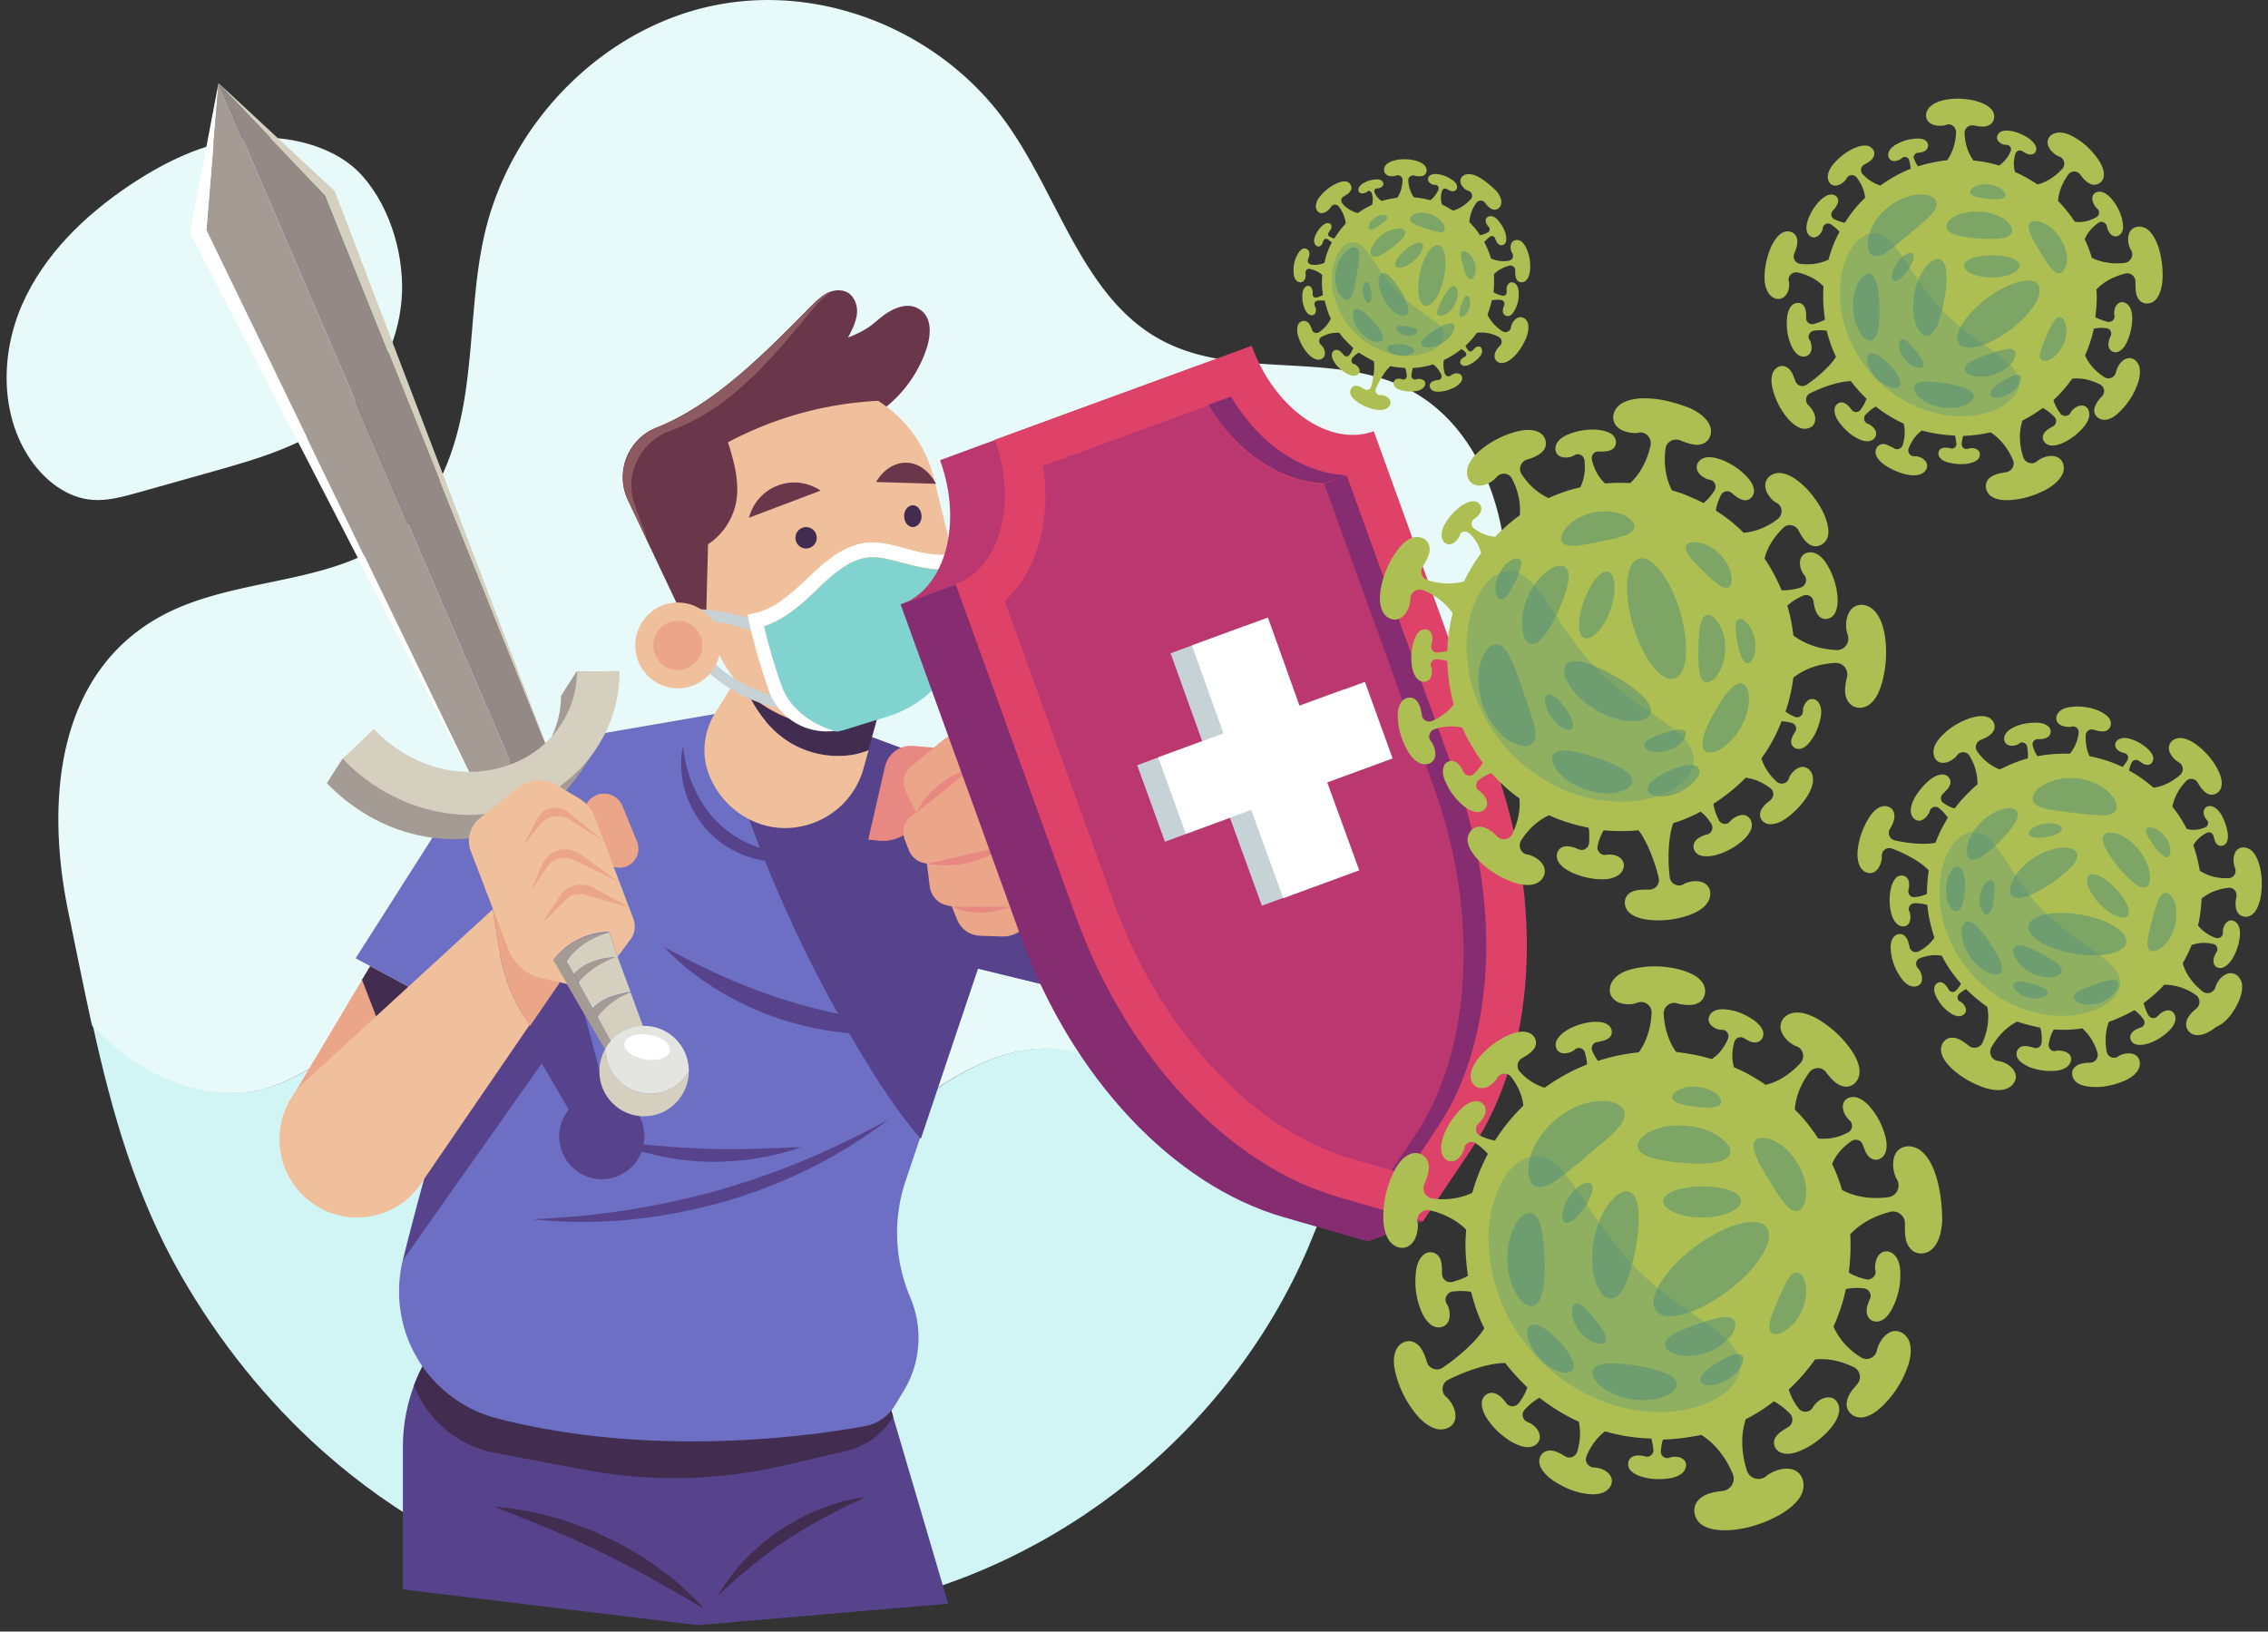
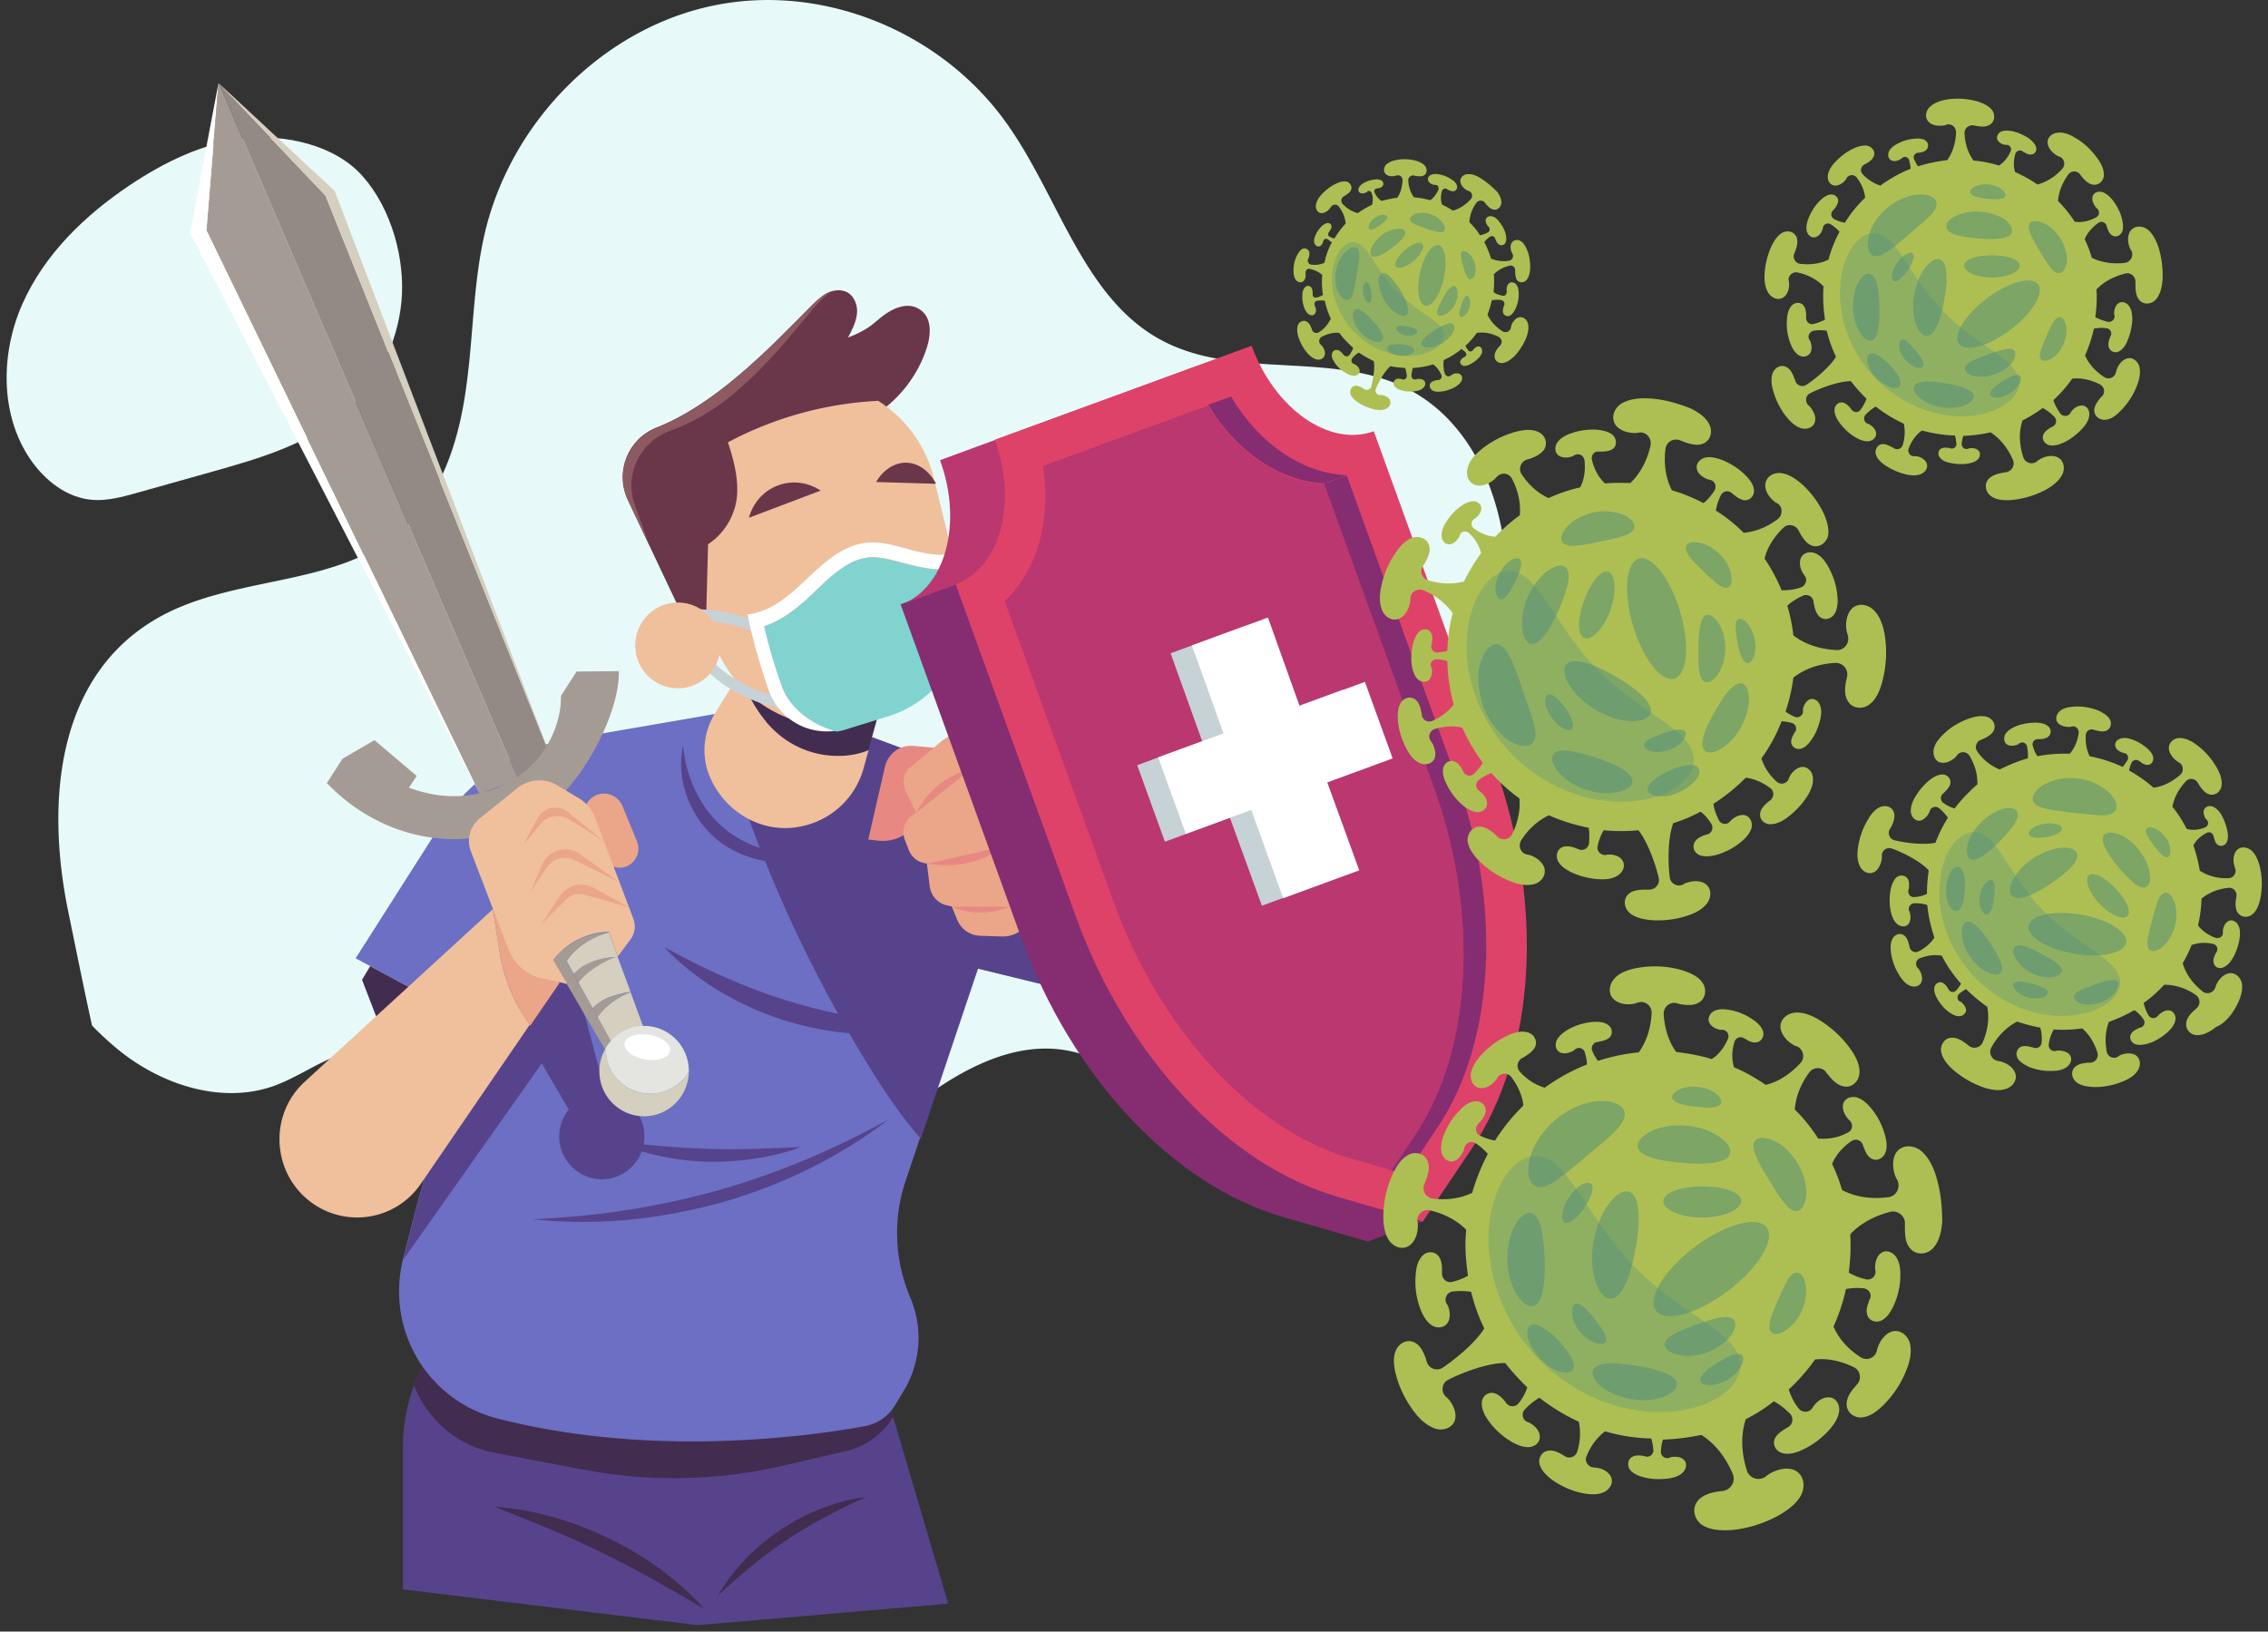
<svg xmlns="http://www.w3.org/2000/svg" width="335" height="241" fill="none">
  <rect width="100%" height="100%" fill="#333333" stroke="none" />
-   <path d="M159.524 155.546c-9.813-2.904-19.836 3.592-27.602 10.3-7.766 6.708-16.162 14.472-26.394 14.472-10.39.052-18.838-7.817-26.71-14.578-7.87-6.76-18.05-13.31-27.916-10.194-3.673 1.162-6.874 3.592-10.495 4.86-7.503 2.588-16.056-.106-22.353-5.018-1.575-1.215-2.991-2.535-4.356-3.961 2.834 12.834 6.297 25.193 13.066 37.024 5.563 9.666 12.594 18.486 20.832 25.828 21.777 19.436 52.055 28.415 80.286 22.922 28.231-5.493 53.628-25.616 65.33-52.869.472-1.109.892-2.219 1.364-3.328-6.717-3.063-12.961-7.236-18.313-12.465-5.195-4.912-9.918-10.985-16.739-12.993z" fill="#D1F4F5" />
  <path d="M222.02 94.12c2.257-13.838-1.836-30.21-13.853-36.549-11.282-5.915-25.765-1.267-36.941-7.5-11.282-6.285-14.851-21.021-22.459-31.743-9.656-13.68-27.182-20.81-43.239-17.535-16.005 3.222-29.7 16.637-33.793 33.116-1.837 7.5-1.784 15.317-2.834 22.976-.997 7.658-3.358 15.528-8.815 20.81-9.393 8.978-24.243 7.13-35.683 12.992C8.136 99.085 6.72 118.575 10.13 134.895c1.155 5.599 2.257 11.144 3.464 16.585a44.133 44.133 0 004.355 3.961c6.297 4.912 14.85 7.605 22.354 5.017 3.62-1.267 6.822-3.697 10.495-4.859 9.865-3.116 20.045 3.433 27.916 10.194 7.871 6.761 16.32 14.63 26.709 14.577 10.233-.052 18.628-7.764 26.395-14.471 7.766-6.708 17.788-13.205 27.601-10.3 6.821 2.007 11.544 8.081 16.687 13.046 5.352 5.176 11.596 9.349 18.313 12.465 5.93-15.317 8.238-31.954 13.696-47.483 4.722-13.257 11.649-25.669 13.905-39.507z" fill="#E7FAF9" />
  <path d="M59.298 44.525c-.577 6.285-3.62 12.307-8.395 16.426-5.458 4.701-12.594 6.76-19.52 8.715-3.779 1.056-7.504 2.113-11.283 3.17-2.099.58-4.25 1.161-6.401 1.003-3.779-.264-7.084-2.852-9.236-6.021C.003 61.268.055 52.237 3.31 44.895c3.253-7.342 9.235-13.099 15.847-17.535 5.142-3.433 10.862-6.233 17.002-6.92 5.929-.633 13.328.951 17.42 5.6 4.251 4.806 6.298 12.253 5.72 18.485z" fill="#E7FAF9" />
  <path d="M64.756 197.747l-1.522 2.588a26.032 26.032 0 00-3.725 13.363v21.074l43.553 5.281 36.994-3.169-9.183-31.162-66.117-7.975z" fill="#56438C" />
  <path d="M73.047 214.596l13.171 2.482c9.918 1.902 20.098 1.637 29.911-.686l8.868-2.06a10.989 10.989 0 006.926-5.071l-1.049-3.591-66.117-7.923-1.522 2.588c-.84 1.373-1.522 2.852-2.1 4.331l.21.423a15.947 15.947 0 0011.702 9.507zm30.96 23.028a42.662 42.662 0 00-6.087-5.546c-2.414-1.796-5.143-3.486-8.029-4.859-2.886-1.373-5.877-2.535-8.763-3.275a41.088 41.088 0 00-8.081-1.373c4.513 1.796 10.285 4.014 15.847 6.761 5.562 2.693 10.915 5.862 15.113 8.292zm23.875-16.479c-1.837.211-3.936.687-6.14 1.532a30.589 30.589 0 00-6.401 3.274c-2.047 1.374-3.936 2.958-5.51 4.648a28.133 28.133 0 00-3.778 5.071c2.728-2.535 6.297-5.652 10.232-8.24 3.936-2.641 8.186-4.753 11.597-6.285z" fill="#422C4F" />
  <path d="M105.528 105.476l23.246 3.433 29.753 11.039-1.994 26.091-12.227-3.01-10.547 31.426c-1.889 5.598-1.627 11.725.682 17.165 1.942 4.543 1.574 9.719-.997 13.891l-1.207 2.007a6.586 6.586 0 01-4.617 3.169c-11.387 2.06-33.269 4.226-54.154-1.162a19.263 19.263 0 01-12.121-9.401c-2.361-4.278-2.991-9.296-1.837-14.049 2.362-9.455 6.664-25.617 10.81-34.965l-17.789-9.56 12.646-19.859c4.199-6.602 10.915-11.145 18.629-12.465l21.724-3.75z" fill="#6C6FC3" />
  <path d="M156.638 146.039l1.994-26.091-29.753-11.039-23.193-3.433c4.985 18.169 12.541 35.599 22.406 51.602 2.361 3.856 4.932 7.711 7.924 11.145l8.448-25.141 12.174 2.957zm-72.625 17.852a6.3 6.3 0 00-1.416 3.962c0 3.486 2.833 6.338 6.297 6.338 3.463 0 6.296-2.852 6.296-6.338 0-3.275-2.518-5.969-5.72-6.285l-4.722-17.747-20.098 4.225 5.72 3.064c-4.145 9.296-8.448 25.458-10.81 34.965l20.465-28.997 3.988 6.813z" fill="#56438C" />
  <path d="M121.322 125.863c-2.099.37-4.512.476-6.926-.052-2.414-.476-4.88-1.479-6.927-3.064a16.035 16.035 0 01-4.722-5.915 18.391 18.391 0 01-1.837-6.708c-.472 2.06-.42 4.701.472 7.289.892 2.588 2.571 5.123 4.933 6.919 2.361 1.795 5.247 2.799 7.923 2.957 2.729.212 5.248-.422 7.084-1.426zm17.159 25.775c-2.991-.211-6.401-.528-9.97-1.056a82.624 82.624 0 01-10.914-2.377 82.492 82.492 0 01-10.495-3.856c-3.306-1.426-6.297-3.01-8.973-4.436 2.046 2.218 4.775 4.436 7.976 6.39a44.51 44.51 0 0010.705 4.701 46.829 46.829 0 0011.544 1.796c3.726 0 7.189-.423 10.127-1.162zm-7.24 13.732a133.896 133.896 0 01-11.597 5.652c-4.303 1.848-8.973 3.486-13.748 4.859a120.941 120.941 0 01-14.273 3.011c-4.618.686-9.026 1.003-12.856 1.214 3.83.423 8.238.528 13.013.159 4.723-.37 9.708-1.268 14.588-2.588 4.88-1.374 9.603-3.222 13.853-5.388a72.67 72.67 0 0011.02-6.919z" fill="#56438C" />
  <path d="M118.279 169.437c-3.883.159-8.816.423-13.749.264-4.932-.158-9.865-.686-13.748-1.056 3.516 1.585 8.553 2.799 13.643 2.958 5.143.105 10.233-.792 13.854-2.166z" fill="#56438C" />
-   <path d="M70.37 151.163l-15.69-8.451-11.229 18.856 26.92-10.405z" fill="#EBA588" />
  <path d="M54.68 142.712l15.69 8.451-12.541 4.859-4.355-11.303 1.207-2.007z" fill="#422C4F" />
  <path d="M73.781 140.494l-.997-6.18-27.758 25.458c-4.985 4.542-4.985 12.412-.053 17.007 5.143 4.753 13.276 3.855 17.212-1.954l16.057-23.451-.263-.423a24.702 24.702 0 01-4.198-10.457z" fill="#F0BF9C" />
  <path d="M73.624 133.575l-.84.792.997 6.179c.63 3.803 2.047 7.395 4.25 10.564l.263.422 4.355-6.338-9.025-11.619z" fill="#EBA588" />
  <path d="M84.748 143.874l.735 1.267c1.416-1.954 4.355-3.433 5.772-3.802-1.732.158-2.729.264-4.303.95-.84.37-1.574.898-2.204 1.585z" fill="#A59B95" />
  <path d="M83.698 141.972l1.05 1.902a6.537 6.537 0 012.204-1.585c1.574-.686 2.57-.845 4.302-.95l-1.311-3.645c-4.146 1.215-5.877 3.645-6.245 4.278z" fill="#D4CFBE" />
  <path d="M85.43 145.141l2.1 3.803a7.179 7.179 0 012.204-1.531c.944-.37 2.413-.793 3.41-.898l-1.941-5.229c-1.417.422-4.303 1.901-5.772 3.855z" fill="#D4CFBE" />
  <path d="M87.582 148.944l.682 1.268c1.102-1.585 3.096-3.011 4.88-3.644-.997.105-2.466.528-3.41.897a6.048 6.048 0 00-2.152 1.479zm-3.883-6.971c.42-.634 2.099-3.064 6.192-4.226-3.096.053-6.035 1.479-8.029 3.909l-.21.264 2.1 3.539c.21-.581.577-1.057.996-1.532l-1.05-1.954z" fill="#A59B95" />
  <path d="M84.748 143.874c-.42.475-.787.951-.997 1.532l.892 1.531c.105-.634.42-1.215.787-1.796l-.682-1.267zm2.73 7.922l2.676 4.543 1.05-.793-2.94-5.334a5.575 5.575 0 00-.786 1.584z" fill="#A59B95" />
  <path d="M93.145 146.568c-1.784.633-3.778 2.059-4.88 3.644l2.938 5.334 4.093-3.116-2.151-5.862z" fill="#D4CFBE" />
  <path d="M87.582 148.944a7.978 7.978 0 00-.944 1.374l.84 1.478c.157-.528.42-1.056.786-1.584l-.682-1.268z" fill="#A59B95" />
  <path d="M85.43 145.141c-.42.581-.734 1.162-.786 1.796l1.994 3.433c.21-.528.524-.95.944-1.373l-2.151-3.856z" fill="#A59B95" />
  <path d="M96.083 161.568c-3.674 0-6.612-3.011-6.612-6.655v-.106c-.577 1.003-.945 2.165-.945 3.433 0 3.697 2.991 6.655 6.612 6.655 3.62 0 6.559-2.958 6.612-6.602-1.155 1.954-3.254 3.275-5.667 3.275z" fill="#D4CFBE" />
  <path d="M96.082 161.568c2.414 0 4.513-1.321 5.667-3.275v-.106c0-3.697-2.99-6.655-6.611-6.655-2.414 0-4.513 1.321-5.668 3.275v.106c-.052 3.644 2.939 6.655 6.612 6.655z" fill="#E4E4E0" />
  <path d="M98.97 155.23c-.158 1.003-1.785 1.584-3.674 1.267-1.837-.317-3.2-1.373-3.043-2.377.157-1.003 1.784-1.584 3.673-1.267 1.836.264 3.2 1.373 3.043 2.377z" fill="#fff" />
  <path d="M32.379 12.413l44.13 102.728 5.353-2.059-33.793-84.19-15.69-16.48z" fill="#938985" />
  <path d="M32.38 12.413l-.106-.159-1.784 21.76 40.353 83.24 5.667-2.113L32.38 12.413z" fill="#A59B95" />
  <path d="M32.274 12.254l-4.198 22.13 42.767 82.87-40.353-83.24 1.784-21.76z" fill="#fff" />
  <path d="M48.069 28.892l33.793 84.19-32.429-84.877L32.379 12.36v.053l15.69 16.479z" fill="#D4CFBE" />
  <path d="M85.168 99.19l-2.31 3.592c.053 4.226-2.098 8.557-5.51 11.303-3.357 2.694-8.028 3.961-12.54 3.38a22.456 22.456 0 01-4.408-1.109l1.154-1.743-6.244-5.281-4.723 2.746-2.309 3.592c4.303 4.489 9.865 7.341 15.69 8.081.997.105 1.994.211 2.991.211 5.195 0 10.285-1.743 14.273-4.912 5.037-4.014 10.285-13.68 10.18-19.912l-6.245.053z" fill="#A59B95" />
-   <path d="M69.32 120.37c-.997 0-1.994-.052-2.99-.211-5.825-.739-11.44-3.591-15.69-8.081l4.565-4.384c3.306 3.433 7.504 5.652 11.964 6.18 4.513.581 9.183-.687 12.541-3.38 3.464-2.747 5.563-7.078 5.51-11.303l6.297-.053c.052 6.232-2.886 12.359-7.924 16.32-3.988 3.169-9.078 4.912-14.273 4.912z" fill="#D4CFBE" />
  <path d="M87.739 117.624a2.942 2.942 0 014.198 1.426l2.151 5.229c.577 1.373-.052 3.01-1.417 3.644-1.364.634-2.99.053-3.673-1.32l-2.466-5.071c-.63-1.373-.158-3.116 1.207-3.908z" fill="#EBA588" />
  <path d="M70.843 120.899l5.51-4.437a5.19 5.19 0 016.034-.423l3.253 1.955c.997.633 1.784 1.531 2.204 2.64l5.72 15.106c.367 1.056.21 2.218-.472 3.063l-1.837 2.483-1.312-3.645c-3.096.053-6.034 1.479-8.028 3.909l-.21.264 2.099 3.539-3.726-.845c-2.309-.476-4.145-2.113-4.985-4.278l-5.562-14.525a4.288 4.288 0 011.312-4.806z" fill="#F0BF9C" />
  <path d="M92.882 133.997l-6.56-1.848a2.793 2.793 0 00-2.728.739l-3.569 3.539 2.624-4.014a3.821 3.821 0 015.038-1.268l5.195 2.852z" fill="#EBA588" />
  <path d="M91.465 130.3l-6.664-3.275c-1.417-.686-3.096-.264-3.988 1.057L78.4 131.62l1.68-3.908c.944-2.166 3.673-2.958 5.614-1.532l5.772 4.12zm-2.256-6.021l-5.09-3.222a3.293 3.293 0 00-4.303.687l-2.466 3.01 2.046-3.855c.892-1.691 3.096-2.113 4.565-.898l5.248 4.278z" fill="#EBA588" />
  <path d="M115.288 108.698c2.466 1.954 5.562 3.01 8.658 2.958 1.47 0 2.939-.317 4.303-.793l2.047-7.341-20.728-4.543-.367.634c1.364 3.486 3.201 6.814 6.087 9.085z" fill="#422C4F" />
  <path d="M123.947 111.656c-3.096.052-6.245-1.004-8.659-2.958-2.886-2.271-4.722-5.652-6.087-9.137l-3.62 5.862c-1.784 2.905-2.047 6.549-.578 9.666 2.204 4.806 7.242 7.817 12.437 7.13 4.932-.634 8.868-4.12 10.127-8.768l.735-2.641a11.414 11.414 0 01-4.355.846z" fill="#F0BF9C" />
  <path d="M102.17 93.803L92.725 73.84c-1.942-4.12 0-8.98 4.197-10.67 8.606-3.38 16.267-11.25 22.722-17.799.734-.74 1.521-1.531 2.466-2.06.944-.475 2.151-.633 3.096-.105 1.049.634 1.522 2.007 1.364 3.222-.157 1.215-.734 2.376-1.312 3.433 1.26-.476 2.886-1.268 3.883-2.166 1.312-1.109 2.624-2.218 4.408-2.482.735-.106 1.47 0 2.099.37 2.047 1.109 1.889 3.75 1.26 5.757-1.26 3.96-3.936 7.5-7.399 9.77l-19.783 5.282 1.574 10.141-4.932 5.176-.158 12.043h-4.04v.052z" fill="#6A3649" />
  <path d="M141.263 84.19l-3.253-13.256c-1.155-5.07-4.251-9.138-8.291-11.726a52.714 52.714 0 00-22.197 6.127c.892 2.747 1.679 5.704 1.26 8.556-.42 2.641-1.994 5.07-4.198 6.497l-.263 10.088.525 2.218c2.309 10.141 12.384 16.479 22.459 14.102 10.022-2.376 16.267-12.517 13.958-22.605z" fill="#F0BF9C" />
  <path d="M117.125 104.895a22.054 22.054 0 01-13.434-6.496l1.102-1.11c3.359 3.381 7.819 5.493 12.489 6.022l-.157 1.584zm-5.615-11.461c-3.516-1.585-7.241-1.849-11.754-2.06l.052-1.585c3.674.159 8.239.317 12.332 2.166l-.63 1.479z" fill="#C7D2D7" />
  <path d="M115.498 101.356c-1.049-2.905-1.941-6.02-2.624-8.873 3.254-1.056 5.878-3.539 7.714-5.335 2.099-2.007 4.67-4.436 7.504-4.806.262-.053.525-.053.787-.053 1.417 0 2.939.423 4.513.846l.63.158c1.469.37 3.2.792 4.932.792h.735a5.867 5.867 0 002.046-.528l-.42-1.954c-2.151.686-4.512.211-6.716-.37-2.204-.58-4.461-1.32-6.717-1.056-3.463.422-6.192 2.957-8.711 5.334-2.518 2.377-5.3 4.912-8.763 5.23.735 3.644 1.889 7.657 3.149 11.249 1.521 4.225 5.772 6.655 10.075 5.916-4.723-1.11-7.294-4.173-8.134-6.55z" fill="#fff" />
  <path d="M141.735 83.61c-.682.264-1.365.475-2.047.528h-.734c-1.732 0-3.464-.423-4.933-.792l-.63-.159c-1.574-.422-3.096-.845-4.512-.845-.263 0-.525 0-.788.053-2.833.317-5.457 2.8-7.503 4.806-1.837 1.743-4.461 4.226-7.714 5.335a80.927 80.927 0 002.624 8.873c.839 2.377 3.411 5.387 8.081 6.655.42-.053.787-.158 1.207-.264l6.454-2.007c8.133-2.535 12.961-10.986 11.124-19.331l-.629-2.852z" fill="#81D3CF" />
  <path d="M114.869 71.726c-2.152.792-3.674 2.64-4.251 4.754l10.6-4.015c-1.837-1.214-4.198-1.584-6.349-.739zm19.048-3.38c1.784.052 3.358 1.267 4.355 3.116l-8.868-.264c1.05-1.796 2.729-2.905 4.513-2.852z" fill="#6A3649" />
-   <path d="M120.641 79.437c0 .898-.735 1.585-1.575 1.585-.892 0-1.574-.74-1.574-1.585 0-.898.735-1.584 1.574-1.584.84 0 1.575.686 1.575 1.584zm15.479-3.274c.053.898-.524 1.637-1.206 1.69-.735.053-1.312-.634-1.365-1.532-.052-.898.525-1.637 1.207-1.69.682-.053 1.312.634 1.364 1.532z" fill="#422C4F" />
  <path d="M100.123 101.673c3.478 0 6.297-2.838 6.297-6.338s-2.819-6.338-6.297-6.338c-3.478 0-6.297 2.838-6.297 6.338s2.82 6.338 6.297 6.338z" fill="#F0BF9C" />
-   <path d="M100.124 98.98c1.999 0 3.62-1.632 3.62-3.645s-1.621-3.644-3.62-3.644c-2 0-3.621 1.631-3.621 3.644s1.621 3.645 3.621 3.645z" fill="#EBA588" />
  <path d="M93.774 74.578c-1.627-4.49.787-9.349 5.195-10.933 2.781-1.004 5.457-2.482 7.871-4.278 4.775-3.592 8.658-8.187 12.489-12.835.997-1.214 1.994-2.43 3.253-3.274.105-.106.263-.159.42-.212-.315.053-.577.212-.839.317-.945.476-1.732 1.268-2.467 2.06-6.454 6.497-14.115 14.366-22.72 17.8-4.199 1.69-6.14 6.549-4.199 10.668l3.201 6.814-2.204-6.127z" fill="#8E5A61" />
  <path d="M139.793 110.599l-4.932-.422c-1.942-.159-3.673 1.109-4.146 3.063l-2.466 10.775 1.469.158c3.149.37 6.035-1.796 6.612-4.965l.525-2.852 2.938-5.757z" fill="#E78882" />
  <path d="M135.333 120.053l-1.574-3.221c-.578-1.215-.315-2.694.734-3.539l4.513-3.75c1.732-1.426 3.988-2.007 6.139-1.532l9.708 2.113 5.825 18.433-9.446 8.556c-.892.793-2.046 1.268-3.253 1.215l-3.253-.106c-1.47-.052-2.729-.95-3.306-2.271l-.84-2.06-.682-.158c-1.364-.264-2.414-1.426-2.571-2.799l-.42-3.381c-1.207-.105-2.256-.845-2.676-2.007l-.577-1.478c-.525-1.374-.053-2.905 1.154-3.698l.525-.317z" fill="#EBA588" />
  <path d="M135.333 120.053l8.868-7.077-2.886 1.32c-2.256 1.057-4.198 2.747-5.51 4.912l-.472.845zm1.574 7.553l12.437-2.852-2.834 1.426c-2.466 1.268-5.247 1.796-7.976 1.585l-1.627-.159zm3.621 6.338h8.763l-1.469.423c-2.361.686-4.88.528-7.136-.37l-.158-.053z" fill="#E78882" />
  <path d="M150.813 138.434c7.504 20.704 22.459 36.655 38.778 41.355l12.437 3.592 8.133-2.958-2.151-5.968 1.259-1.849c9.498-14.207 10.757-36.126 3.306-56.778l-17.789-49.172-61.762 22.605 17.789 49.173z" fill="#852D70" />
  <path d="M176.736 54.085l-10.809 3.962-8.134 2.957-18.943 6.972c3.411 9.349.787 18.909-5.772 21.338l61.762-22.606c-6.664 2.377-14.745-3.274-18.104-12.623z" fill="#BA3770" />
  <path d="M184.869 51.075l-37.939 13.89c3.411 9.349.787 18.909-5.772 21.338l17.789 49.173c7.504 20.704 22.459 36.655 38.778 41.356l12.436 3.591 7.242-10.774c9.498-14.208 10.757-36.127 3.306-56.779L202.92 63.698c-6.559 2.377-14.64-3.275-18.051-12.623z" fill="#DF4268" />
  <path d="M211.736 116.145l-16.162-44.63c-6.507-.317-12.962-4.648-17.107-11.62l-24.4 8.926c1.259 8.028-.892 15.528-5.668 19.965l16.162 44.63c6.77 18.697 20.465 33.486 34.843 37.659l6.14 1.795 3.568-5.334c8.343-12.518 9.34-32.694 2.624-51.391z" fill="#BA3770" />
  <path d="M181.825 58.575l-3.358 1.214c4.145 6.972 10.6 11.303 17.106 11.62l3.359-1.215c-6.507-.264-12.961-4.595-17.107-11.62zm29.91 57.57c6.769 18.697 5.72 38.873-2.623 51.391l-3.569 5.334 2.152.634 4.775-7.183c8.343-12.518 9.393-32.694 2.624-51.391l-16.162-44.683-3.359 1.215 16.162 44.683z" fill="#852D70" />
  <path d="M198.46 101.832l-9.655 3.538-4.67-12.993-11.23 4.12 4.67 12.993-9.602 3.539 4.093 11.303 9.602-3.539 4.723 12.993 11.229-4.12-4.722-12.993 9.655-3.539-4.093-11.302z" fill="#C7D2D7" />
  <path d="M201.608 100.722l-9.655 3.539-4.67-13.045-11.23 4.12 4.671 12.992-9.656 3.539 4.093 11.303 9.656-3.539 4.722 13.046 11.23-4.12-4.723-12.993 9.655-3.539-4.093-11.303z" fill="#fff" />
  <path d="M285.934 173.61c-.472-1.479-1.207-2.905-2.361-3.75-1.155-.792-2.729-.74-3.516.422-.577.951-.525 2.324-.105 3.433.052.159.157.37.262.529.577 1.056-.052 2.429-1.259 2.588-2.414.317-4.775.053-6.874-1.057-.368-1.32-.892-2.64-1.47-3.855.578-1.374 1.627-2.535 2.887-3.381.629-.422 1.469-.105 1.679.634 0 .106.052.159.105.264.21.634.524 1.321 1.049 1.638.787.528 1.732.105 2.099-.687.367-.792.262-1.796 0-2.694a10.677 10.677 0 00-1.941-3.855c-.63-.793-1.365-1.479-2.257-1.743-.839-.211-1.836.158-1.994 1.056-.157.687.21 1.479.682 2.06.105.106.158.211.263.264.577.528.472 1.479-.21 1.796a7.581 7.581 0 01-4.408.898c-.997-1.532-2.151-3.011-3.463-4.278.157-2.007.944-3.856 2.151-5.493.63-.845 1.942-.845 2.519.052.052.106.157.212.262.317.577.74 1.312 1.479 2.204 1.69 1.26.317 2.309-.686 2.414-1.901.105-1.215-.525-2.482-1.312-3.592-1.154-1.637-2.676-3.063-4.408-4.172-1.154-.739-2.518-1.32-3.778-1.215-1.259.106-2.309 1.057-2.151 2.324.157.951.944 1.902 1.889 2.43.157.105.315.158.472.211.997.37 1.312 1.69.577 2.482-1.417 1.532-3.148 2.747-5.142 3.222-1.469-1.003-2.991-1.901-4.67-2.588-.368-1.215-.315-2.535.052-3.75.21-.634.892-.898 1.469-.528a.4.4 0 00.21.106c.473.317 1.05.581 1.574.475.788-.106 1.155-.898.997-1.585-.209-.686-.787-1.267-1.469-1.742-.997-.687-2.151-1.215-3.358-1.427-.84-.158-1.679-.211-2.361.106-.683.317-1.102 1.109-.735 1.796.262.528.944.898 1.574 1.003h.315c.63 0 1.102.687.84 1.321-.525 1.215-1.312 2.324-2.414 3.01-1.679-.528-3.464-.845-5.248-1.056-1.154-1.637-1.731-3.592-1.836-5.599-.053-1.056.944-1.901 1.994-1.584.105.053.262.053.367.106.892.158 1.942.264 2.729-.159 1.154-.581 1.312-2.06.629-3.01-.682-1.004-1.994-1.532-3.253-1.902a14.533 14.533 0 00-6.034-.317c-1.365.212-2.782.634-3.621 1.532-.892.898-1.102 2.324-.158 3.169.735.687 1.942.845 2.991.634.158-.053.368-.106.525-.159.997-.369 2.099.423 2.047 1.532-.105 2.113-.683 4.12-1.889 5.81a28.55 28.55 0 00-6.035 1.267 6.73 6.73 0 01-.84-1.478c-.262-.581.158-1.268.788-1.321.105 0 .157 0 .262-.053.577-.105 1.154-.264 1.522-.633.524-.581.367-1.427-.263-1.849-.577-.423-1.416-.475-2.256-.423a9.352 9.352 0 00-3.516 1.057c-.734.422-1.417.95-1.784 1.637-.315.687-.157 1.532.577 1.849.525.211 1.26.052 1.837-.264.105-.053.157-.106.262-.212.525-.422 1.26-.211 1.47.423.157.581.314 1.162.314 1.796a28.604 28.604 0 00-6.244 3.433c-1.417-.423-2.676-1.268-3.673-2.377a1.288 1.288 0 01.367-2.007c.105-.053.21-.106.262-.159.63-.369 1.312-.845 1.627-1.478.42-.951-.21-1.955-1.154-2.166-.945-.264-1.994.053-2.991.528-1.47.687-2.781 1.69-3.883 2.905-.735.845-1.365 1.796-1.47 2.8-.105 1.003.525 2.007 1.522 2.007.787.052 1.627-.476 2.152-1.162.105-.106.157-.212.262-.37.42-.74 1.522-.792 2.046-.106.945 1.268 1.627 2.694 1.785 4.226a28.594 28.594 0 00-4.198 5.176c-.735-.159-1.47-.37-2.204-.74-.682-.317-.787-1.215-.263-1.743.053-.053.105-.158.21-.211.42-.475.84-1.056.892-1.69.053-.898-.734-1.532-1.574-1.426-.84.053-1.627.634-2.256 1.32a10.586 10.586 0 00-2.309 3.539c-.367.898-.577 1.901-.367 2.746.209.845.997 1.479 1.836 1.215.63-.211 1.155-.898 1.417-1.584.052-.106.052-.264.105-.37.157-.739.997-1.109 1.627-.687.682.423 1.311 1.004 1.836 1.585a30.673 30.673 0 00-2.309 5.757c-1.784.845-3.83 1.109-5.824.845-1.05-.106-1.68-1.268-1.207-2.218.052-.106.105-.264.157-.37.315-.898.63-1.849.368-2.747-.368-1.267-1.785-1.69-2.834-1.162-1.102.529-1.837 1.691-2.414 2.905a15.241 15.241 0 00-1.364 5.916c-.053 1.373.157 2.852.839 3.856.735 1.056 2.099 1.478 3.096.686.787-.581 1.155-1.796 1.155-2.852 0-.158 0-.37-.053-.528-.21-1.056.787-2.007 1.837-1.743 2.046.475 3.935 1.426 5.352 2.852-.052.739-.105 1.426-.105 2.166 0 1.584.158 3.116.368 4.647-.735.423-1.522.687-2.309.898-.84.212-1.574-.475-1.522-1.32v-.317c0-.739-.052-1.532-.472-2.113-.63-.845-1.784-.792-2.414-.105-.682.686-.945 1.743-.997 2.799-.158 1.584.052 3.222.577 4.753.367 1.057.892 2.06 1.679 2.641s1.942.529 2.467-.317c.419-.633.367-1.637.052-2.429-.052-.106-.105-.264-.21-.37-.42-.739.053-1.69.892-1.796.892-.105 1.837-.105 2.729.053.472 1.902 1.102 3.697 1.941 5.388-1.311 2.165-4.407 4.647-6.139 5.809-.892.581-2.099.106-2.361-.898-.053-.105-.053-.264-.105-.369-.315-.898-.735-1.849-1.47-2.324-1.102-.74-2.413-.159-2.938.951-.525 1.109-.367 2.482 0 3.802.525 1.955 1.469 3.803 2.728 5.44.84 1.11 1.942 2.06 3.149 2.43 1.207.317 2.571-.211 2.834-1.426.209-.951-.263-2.113-.945-2.905-.105-.158-.262-.264-.367-.37-.84-.686-.682-2.06.262-2.535 1.942-1.003 5.877-2.535 8.448-2.482a35.117 35.117 0 003.254 3.591c-.263.845-.682 1.585-1.26 2.324-.472.634-1.416.634-1.889-.053-.052-.105-.105-.158-.157-.211-.42-.528-.945-1.056-1.627-1.215-.944-.211-1.731.529-1.784 1.374-.052.898.367 1.848.945 2.64.839 1.215 1.994 2.272 3.253 3.064.892.528 1.837.951 2.781.898.945-.053 1.732-.793 1.574-1.743-.105-.74-.682-1.373-1.416-1.796-.105-.053-.21-.106-.368-.158-.734-.265-.997-1.268-.42-1.849a9.749 9.749 0 012.152-1.743c1.784 1.373 3.726 2.588 5.824 3.539.315 1.426.21 2.957-.209 4.384-.263.845-1.207 1.161-1.889.686-.105-.053-.158-.106-.263-.158-.63-.37-1.364-.74-2.099-.634-1.049.106-1.574 1.162-1.312 2.06.263.898 1.05 1.69 1.942 2.324 1.312.898 2.833 1.584 4.408 1.901 1.102.211 2.256.264 3.148-.158.892-.423 1.469-1.426.997-2.324-.367-.687-1.207-1.162-2.046-1.268-.158 0-.263-.053-.42-.053-.84 0-1.469-.898-1.102-1.69.577-1.426 1.522-2.746 2.729-3.644a26.302 26.302 0 006.821 1.056c.158.528.263 1.109.315 1.69.052.634-.577 1.162-1.207.951-.052 0-.157-.053-.21-.053-.577-.105-1.154-.158-1.679.106-.682.369-.787 1.215-.42 1.848.42.581 1.207.951 1.994 1.162 1.155.317 2.414.37 3.673.212.84-.106 1.68-.37 2.204-.898.525-.528.683-1.426.105-1.902-.419-.422-1.154-.475-1.784-.369-.105 0-.21.052-.315.105a.954.954 0 01-1.259-.898c.052-.633.105-1.214.315-1.795 1.941-.053 3.83-.317 5.667-.687 2.099 1.32 3.621 3.38 4.618 5.704.524 1.162-.263 2.483-1.575 2.588-.157 0-.314.053-.472.053-1.102.158-2.256.475-2.991 1.268-1.049 1.109-.682 2.799.472 3.644 1.155.792 2.834.898 4.408.792 2.362-.211 4.723-.95 6.874-2.112 1.417-.793 2.834-1.849 3.464-3.169.629-1.374.262-3.011-1.102-3.592-1.05-.423-2.467-.106-3.569.528-.157.106-.367.211-.524.37-.997.845-2.519.37-2.886-.845-.787-2.483-.945-5.123-.158-7.553a24.011 24.011 0 004.146-2.641c.892.475 1.679 1.109 2.414 1.849a1.288 1.288 0 01-.368 2.007c-.105.053-.21.105-.262.158-.63.37-1.312.845-1.627 1.479-.42.951.21 1.954 1.155 2.166.944.264 1.994-.053 2.991-.529 1.469-.686 2.781-1.69 3.883-2.905.734-.845 1.364-1.795 1.469-2.799.105-1.003-.525-2.007-1.522-2.007-.787-.053-1.627.476-2.151 1.162-.105.106-.158.211-.263.37-.419.739-1.521.792-2.046.105-.682-.845-1.155-1.795-1.469-2.799a28.667 28.667 0 003.883-4.436c1.994-.212 3.935.264 5.772 1.162.944.475 1.154 1.743.42 2.535-.105.105-.158.211-.263.317-.629.686-1.207 1.531-1.259 2.482-.053 1.32 1.102 2.166 2.256 2.06 1.207-.106 2.309-.951 3.254-1.902a14.87 14.87 0 003.306-5.07c.524-1.268.839-2.694.524-3.961-.315-1.215-1.469-2.113-2.676-1.743-.944.317-1.679 1.267-2.046 2.271a6.635 6.635 0 00-.158.528c-.21 1.056-1.417 1.585-2.361 1.004-1.784-1.109-3.201-2.641-4.041-4.543a27.499 27.499 0 001.837-5.545 8.663 8.663 0 012.624-.106c.787.106 1.259.898.892 1.637-.053.106-.105.159-.105.264-.263.634-.473 1.374-.263 2.007.263.951 1.312 1.215 2.099.846.787-.37 1.365-1.268 1.784-2.166.63-1.373.997-2.852.997-4.384.053-1.003-.105-2.112-.629-2.852-.525-.739-1.522-1.109-2.257-.528-.577.422-.839 1.32-.839 2.113 0 .105 0 .264.052.422.158.792-.577 1.479-1.364 1.321-.892-.212-1.784-.529-2.571-1.004.157-1.268.262-2.588.262-3.908 0-.581 0-1.162-.052-1.743 1.574-1.69 3.673-2.747 5.929-3.328 1.155-.264 2.257.687 2.152 1.849v.422c0 1.057.052 2.219.682 3.011.839 1.162 2.466 1.109 3.411.158.944-.95 1.311-2.482 1.416-4.014 0-2.324-.262-4.648-.944-6.813z" fill="#ADBF53" />
  <path d="M239.966 164.314c.158 1.004-.629 2.007-1.679 3.063a19.046 19.046 0 01-1.836 1.638c-.682.581-1.417 1.162-2.152 1.796-.734.633-1.469 1.267-2.151 1.795-.682.581-1.365 1.057-1.942 1.532-1.207.845-2.361 1.479-3.306 1.109-.892-.317-1.416-1.637-1.049-3.591.157-.951.577-2.06 1.259-3.169a13.416 13.416 0 012.676-3.117 13.236 13.236 0 013.569-2.112c1.207-.423 2.309-.634 3.306-.634 1.941 0 3.148.792 3.305 1.69zm-13.433 28.574c-.734.211-1.627-.317-2.414-1.532-.787-1.214-1.416-3.116-1.469-5.229-.052-2.165.472-4.066 1.207-5.281.735-1.268 1.627-1.849 2.361-1.638.735.212 1.207 1.11 1.47 2.324.262 1.215.419 2.8.472 4.49.052 1.69 0 3.274-.263 4.489-.209 1.215-.629 2.113-1.364 2.377zm21.148 11.461c.105.687-.578 1.426-1.784 1.902-1.207.528-2.991.739-4.933.422-1.942-.317-3.568-1.109-4.565-1.954-.997-.845-1.365-1.796-1.102-2.377.315-.634 1.207-.898 2.309-.95 1.154-.053 2.571.105 4.093.316 1.521.265 2.938.581 3.988 1.004 1.154.423 1.889.951 1.994 1.637zm13.275-23.028c1.312 1.796-1.259 6.021-5.772 9.402-4.512 3.38-9.288 4.7-10.599 2.852-1.312-1.796 1.259-6.021 5.772-9.402 4.512-3.38 9.288-4.648 10.599-2.852zm-20.202-5.229c.787.37 1.154 1.479 1.259 2.958.105 1.479-.053 3.327-.42 5.334-.367 2.008-.839 3.803-1.417 5.124-.577 1.373-1.311 2.271-2.204 2.324-.892.053-1.731-.845-2.256-2.377-.577-1.532-.735-3.803-.315-6.18.42-2.376 1.365-4.436 2.467-5.704.997-1.32 2.098-1.848 2.886-1.479zm-3.569 22.078c-.209.317-.734.475-1.469.211-.735-.211-1.627-.792-2.361-1.69-.735-.898-1.102-1.902-1.155-2.694-.052-.792.158-1.267.525-1.426.367-.105.84.159 1.312.581.472.423.997 1.004 1.522 1.69.524.687.997 1.321 1.312 1.849.314.634.472 1.162.314 1.479zm-2.151-23.293c.525.529 0 2.008-.997 3.486-.997 1.479-2.204 2.536-2.886 2.219-.682-.317-.525-2.06.629-3.75 1.102-1.743 2.677-2.483 3.254-1.955zm20.465-4.383c-.262.739-1.207 1.056-2.466 1.267-1.259.159-2.781.159-4.46 0a23.447 23.447 0 01-4.408-.686c-1.207-.37-2.047-.845-2.256-1.585-.158-.739.472-1.584 1.731-2.271 1.26-.687 3.201-1.109 5.3-.951 2.099.159 3.936.845 5.143 1.743 1.206.845 1.731 1.796 1.416 2.483zm-1.312-7.5c-.157.369-.682.528-1.312.581-.682.052-1.469 0-2.361-.106-.892-.106-1.679-.211-2.309-.423-.63-.211-1.102-.475-1.207-.845-.105-.369.263-.845.945-1.214.682-.37 1.731-.581 2.886-.423 1.154.106 2.099.528 2.728 1.056.578.476.788 1.004.63 1.374zm11.229 15.898c-.682.052-1.364-.529-1.994-1.374-.682-.845-1.364-1.954-2.099-3.169-.734-1.215-1.416-2.324-1.836-3.327-.42-.951-.682-1.849-.315-2.43.367-.581 1.312-.686 2.571-.211.63.264 1.312.634 1.942 1.215.629.581 1.259 1.32 1.784 2.165a9.145 9.145 0 011.102 2.588 7.38 7.38 0 01.21 2.324c-.158 1.373-.735 2.166-1.365 2.219zm-3.83 17.852c-.367-.423-.262-1.109-.053-1.955.263-.845.683-1.795 1.102-2.799.473-1.056.892-2.007 1.312-2.746.42-.74.892-1.268 1.47-1.268.524 0 1.049.581 1.259 1.637.21 1.057.105 2.536-.525 3.962-.63 1.479-1.679 2.535-2.624 3.063-.839.528-1.626.528-1.941.106zm-4.303 3.433c.315.264.315.845-.053 1.531-.315.687-1.049 1.479-1.994 2.06-.944.581-1.994.845-2.728.845-.788 0-1.26-.264-1.365-.633-.105-.37.21-.845.682-1.321.473-.475 1.155-.951 1.942-1.426a21.082 21.082 0 012.099-1.109c.577-.158 1.102-.211 1.417.053zm-.105-22.87c.104 1.268-2.467 2.535-5.72 2.535-3.306 0-5.877-1.215-5.772-2.482.105-1.268 2.676-2.06 5.719-2.113 3.096 0 5.668.792 5.773 2.06zm-1.101 17.641c.419.422.314 1.32-.368 2.271-.682.951-1.994 2.007-3.621 2.588-1.679.581-3.305.581-4.46.264-1.154-.317-1.784-.951-1.731-1.532.052-.633.682-1.109 1.521-1.584.892-.475 1.994-.898 3.201-1.321 1.207-.422 2.362-.792 3.306-1.003.945-.158 1.732-.158 2.152.317zm-23.771 7.394c-.315.423-.997.528-1.942.264-.892-.264-1.994-.95-2.886-1.901-.945-1.004-1.522-2.113-1.784-3.011-.21-.898-.105-1.637.367-1.901.472-.317 1.102-.106 1.837.317.734.422 1.574 1.109 2.361 1.954.787.845 1.417 1.69 1.837 2.482.42.687.524 1.374.21 1.796z" fill="#7CA566" />
  <path opacity=".3" d="M257.021 200.969c.262 1.32-.21 2.747-1.522 4.12-1.312 1.32-3.516 2.535-6.454 3.116-1.469.317-3.096.423-4.88.37-1.732-.106-3.621-.37-5.563-.951-3.83-1.109-7.923-3.38-11.334-6.866-3.358-3.486-5.562-7.659-6.559-11.567a24.594 24.594 0 01-.84-5.652c-.052-1.795.105-3.433.472-4.859.63-2.957 1.89-5.123 3.201-6.391 1.365-1.32 2.782-1.742 4.093-1.426 1.312.264 2.467 1.215 3.464 2.43.997 1.215 1.994 2.694 3.043 4.225 1.994 3.117 4.408 6.602 7.137 9.455 2.781 2.852 6.139 5.334 9.235 7.394 1.522 1.056 2.991 2.06 4.146 3.116 1.206 1.004 2.098 2.166 2.361 3.486z" fill="#4D8C84" />
  <path d="M330.379 148.522c.525-1.004.892-2.113.787-3.116-.157-1.004-.944-1.796-1.941-1.638-.787.159-1.469.845-1.837 1.638a3.635 3.635 0 00-.157.422c-.263.845-1.26 1.162-1.942.581-1.364-1.109-2.414-2.482-2.886-4.12.472-.845.945-1.743 1.312-2.693.997-.37 2.099-.423 3.201-.159.525.106.787.74.472 1.215-.052.053-.052.106-.105.159-.21.422-.42.897-.315 1.373.105.686.788.951 1.365.739.577-.211 1.049-.739 1.417-1.32a8.31 8.31 0 001.049-2.958c.105-.687.105-1.479-.21-2.007-.315-.581-.997-.898-1.522-.528-.419.264-.682.845-.734 1.373v.264c.052.581-.525.951-1.05.792-1.049-.369-1.994-1.003-2.623-1.848.314-1.321.472-2.588.524-3.961 1.102-.898 2.467-1.426 3.936-1.585.787-.106 1.364.581 1.207 1.373 0 .106-.053.212-.053.264-.105.687-.105 1.426.21 1.955.472.792 1.522.898 2.204.317.682-.529.997-1.479 1.207-2.43.262-1.426.262-2.958-.052-4.384-.21-.951-.578-1.954-1.26-2.588-.682-.581-1.679-.686-2.256 0-.42.528-.525 1.426-.315 2.166.052.105.052.264.105.369.315.74-.21 1.532-.997 1.532-1.522.053-2.991-.317-4.198-1.109a23.058 23.058 0 00-.945-3.75c.42-.792 1.155-1.426 1.994-1.849.42-.211.892.053.997.528 0 .053 0 .106.053.159.105.422.21.845.525 1.056.419.37 1.049.159 1.311-.264.263-.422.263-1.056.158-1.637a8.279 8.279 0 00-.892-2.483c-.315-.528-.735-1.003-1.26-1.214-.524-.212-1.101-.053-1.311.475-.158.423 0 .898.262 1.32l.157.159c.315.37.21.898-.262 1.109-.892.37-1.837.475-2.729.211a18.146 18.146 0 00-2.099-3.274c.263-1.426.997-2.694 1.994-3.75.525-.581 1.417-.423 1.785.264.052.105.105.158.157.264.367.581.84 1.162 1.417 1.373.892.317 1.731-.317 1.889-1.162.157-.845-.158-1.796-.63-2.641a10.745 10.745 0 00-2.833-3.327c-.788-.634-1.68-1.109-2.572-1.162-.892-.053-1.731.581-1.731 1.479 0 .686.524 1.426 1.154 1.901.105.053.21.159.315.211.682.37.787 1.321.21 1.849-1.155 1.003-2.466 1.69-3.936 1.901a20.458 20.458 0 00-3.62-2.535c.052-.37.21-.792.367-1.162a.74.74 0 011.102-.264c.052.053.105.053.157.106.315.264.682.475 1.102.475.577 0 .892-.528.84-1.056-.053-.528-.472-1.004-.892-1.374a6.53 6.53 0 00-2.257-1.32c-.577-.211-1.206-.317-1.731-.106-.525.159-.892.687-.682 1.215.157.423.577.687 1.049.845.053 0 .158.053.21.053.472.053.735.581.525 1.004-.21.369-.473.739-.735 1.056a20.31 20.31 0 00-4.88-1.585c-.472-.95-.63-2.059-.577-3.116.052-.634.629-1.003 1.207-.792.052.053.157.053.21.053.524.158 1.102.264 1.574.105.682-.264.892-1.056.577-1.69-.315-.581-1.049-1.003-1.732-1.32a8.283 8.283 0 00-3.41-.581c-.788.053-1.627.158-2.204.634-.578.475-.787 1.267-.315 1.795.367.423 1.049.581 1.679.581.105 0 .21 0 .315-.052.63-.159 1.154.369 1.049 1.003-.157 1.109-.577 2.166-1.312 3.011-1.574-.053-3.2.053-4.775.369a5.053 5.053 0 01-.682-1.531c-.157-.528.21-1.004.787-1.004h.21c.472 0 .997-.105 1.312-.369a1.006 1.006 0 00-.052-1.532c-.42-.37-1.155-.528-1.785-.528-.997 0-2.046.158-2.938.528-.63.264-1.259.634-1.574 1.162-.315.528-.263 1.267.315 1.584.419.212 1.049.159 1.521-.052a.719.719 0 00.21-.159.737.737 0 011.155.475c.105.581.157 1.162.105 1.743-1.417.37-2.782.951-4.146 1.638a7.334 7.334 0 01-3.306-2.641c-.472-.634-.157-1.479.525-1.743.105-.053.157-.053.262-.106.63-.264 1.26-.634 1.575-1.162.472-.792 0-1.743-.788-2.06-.787-.316-1.784-.158-2.728.159-1.365.475-2.676 1.215-3.726 2.218-.734.687-1.417 1.479-1.574 2.377-.157.898.262 1.849 1.154 1.954.683.106 1.47-.264 2.047-.792.105-.106.157-.211.262-.317.472-.634 1.417-.581 1.837.106.787 1.32 1.207 2.746 1.154 4.225-.42.317-.787.687-1.154 1.056a19.206 19.206 0 00-2.204 2.483 5.178 5.178 0 01-1.627-.793c-.525-.316-.525-1.056-.052-1.426l.157-.158c.367-.37.787-.792.892-1.32.105-.74-.472-1.321-1.154-1.321-.682 0-1.365.37-1.942.845a9.706 9.706 0 00-2.204 2.641c-.367.687-.629 1.479-.524 2.166.105.686.682 1.267 1.364 1.162.525-.106 1.049-.634 1.312-1.162.052-.106.105-.212.105-.265.157-.581.892-.792 1.364-.422a6.69 6.69 0 011.312 1.426 20.243 20.243 0 00-1.837 3.697c-1.784.37-4.565 0-6.034-.37-.735-.158-1.102-1.056-.682-1.69.052-.105.105-.158.157-.264.315-.581.577-1.267.472-1.954-.157-.951-1.102-1.32-1.941-1.056-.787.264-1.469 1.056-1.942 1.901a11.061 11.061 0 00-1.469 4.12c-.157 1.003-.105 2.06.315 2.852.42.792 1.364 1.215 2.151.739.577-.369.945-1.162 1.05-1.954v-.37a1.104 1.104 0 011.469-1.109c1.522.528 4.198 1.849 5.457 3.222-.157 1.162-.262 2.324-.262 3.486a5.24 5.24 0 01-1.837.475c-.577.053-.997-.422-.892-1.003 0-.053 0-.159.053-.211.052-.476.105-1.057-.158-1.479-.367-.581-1.102-.634-1.626-.264-.473.422-.735 1.109-.892 1.795a8.318 8.318 0 000 3.222c.157.74.419 1.426.944 1.902.472.422 1.259.528 1.679 0 .315-.423.368-1.057.21-1.638 0-.105-.052-.158-.105-.264-.21-.528.158-1.109.735-1.162.682 0 1.312.053 1.941.264.158 1.638.525 3.222 1.05 4.807-.577.898-1.417 1.584-2.361 2.059a.923.923 0 01-1.312-.686c0-.053 0-.159-.053-.211-.105-.529-.315-1.11-.682-1.426-.577-.476-1.364-.265-1.732.369-.367.581-.367 1.373-.262 2.166a8.23 8.23 0 001.207 3.274c.42.687.944 1.321 1.627 1.585.682.264 1.469.053 1.679-.634.157-.528 0-1.215-.367-1.743a.949.949 0 00-.21-.264c-.42-.475-.263-1.215.314-1.426 1.05-.423 2.152-.581 3.254-.37a19.208 19.208 0 002.833 4.12c-.209.37-.419.687-.734 1.004-.315.369-.892.264-1.102-.159-.053-.053-.053-.106-.105-.158-.21-.37-.472-.687-.84-.845-.524-.212-1.049.211-1.154.686-.105.528.105 1.109.367 1.585.42.792.997 1.479 1.679 2.007.473.369 1.05.686 1.575.686.524 0 1.049-.369 1.049-.898 0-.422-.315-.845-.682-1.162-.053-.052-.105-.105-.21-.105-.42-.211-.472-.792-.157-1.109a7.534 7.534 0 011.049-.74c.997 1.004 2.047 1.849 3.149 2.641.314 1.743.052 3.539-.683 5.229-.367.845-1.416 1.056-2.099.475-.105-.052-.157-.158-.262-.211-.63-.475-1.364-.951-2.151-.951-1.102 0-1.785 1.057-1.627 2.06.157 1.004.944 1.954 1.784 2.694 1.259 1.109 2.834 2.007 4.46 2.588 1.102.37 2.362.581 3.359.211.997-.317 1.731-1.373 1.311-2.377-.314-.792-1.154-1.373-2.046-1.637-.157-.053-.315-.053-.472-.106-.892-.105-1.417-1.109-.997-1.954.892-1.637 2.204-3.01 3.83-3.855 1.102.369 2.257.686 3.411.897.21.687.262 1.427.21 2.166-.052.634-.63 1.003-1.207.792-.052-.053-.157-.053-.21-.053-.525-.158-1.102-.264-1.574-.105-.682.264-.892 1.056-.577 1.69.315.581 1.049 1.003 1.731 1.32a8.29 8.29 0 003.411.581c.787 0 1.627-.158 2.204-.633.577-.476.787-1.268.315-1.796-.367-.423-1.049-.581-1.679-.581-.105 0-.21 0-.315.053-.63.158-1.154-.37-1.05-1.004a5.877 5.877 0 01.735-2.165 18.57 18.57 0 004.198-.159c1.102.951 1.837 2.218 2.256 3.592.21.739-.314 1.479-1.101 1.479h-.263c-.682.052-1.417.158-1.889.581-.735.58-.577 1.637.053 2.218.629.581 1.626.739 2.623.792 1.417.053 2.939-.264 4.251-.792.944-.37 1.836-.898 2.308-1.69.473-.793.368-1.796-.419-2.271-.63-.317-1.47-.265-2.204.052-.105.053-.21.106-.315.212-.63.422-1.522.052-1.679-.74-.263-1.479-.21-3.01.315-4.384a24.488 24.488 0 003.778-1.743c.524.37.944.793 1.312 1.321.367.475.157 1.109-.42 1.267-.053 0-.158.053-.21.053-.472.212-.945.476-1.155.845-.367.581 0 1.321.578 1.532.577.211 1.312.106 1.994-.106.997-.316 1.941-.897 2.781-1.637.525-.475 1.049-1.109 1.154-1.743.158-.634-.21-1.373-.839-1.479-.525-.105-1.102.212-1.522.581-.053.053-.105.159-.21.212a.831.831 0 01-1.364-.053c-.368-.581-.578-1.215-.735-1.849.735-.528 1.469-1.109 2.151-1.796.315-.264.578-.581.893-.898 1.626 0 3.253.529 4.617 1.479.735.476.787 1.479.105 2.06-.105.053-.157.159-.262.211-.577.529-1.102 1.11-1.207 1.849-.157 1.056.682 1.849 1.627 1.849.944 0 1.941-.529 2.781-1.215 1.207-.476 2.309-1.743 3.043-3.169z" fill="#ADBF53" />
  <path d="M312.433 119.789c-.42.581-1.312.687-2.414.634-.525-.053-1.154-.053-1.784-.158-.63-.053-1.312-.159-1.994-.211a22.716 22.716 0 01-1.994-.265 14.773 14.773 0 01-1.732-.264c-1.049-.211-1.941-.528-2.204-1.162-.262-.633.158-1.531 1.365-2.324.577-.369 1.364-.686 2.256-.897.892-.212 1.889-.265 2.939-.159a8.09 8.09 0 012.833.845c.84.423 1.522.898 1.994 1.426.945 1.004 1.155 2.007.735 2.535zm-21.409 7.078c-.473-.264-.63-1.004-.42-2.007.21-1.004.892-2.271 1.994-3.38 1.102-1.11 2.361-1.743 3.358-2.007.997-.265 1.784-.053 1.994.422.263.475 0 1.162-.472 1.901-.472.74-1.259 1.585-2.099 2.483-.84.845-1.679 1.584-2.466 2.113-.735.528-1.417.739-1.889.475zm4.513 16.796c-.315.369-.997.422-1.889 0-.84-.37-1.89-1.215-2.677-2.377-.787-1.162-1.207-2.43-1.207-3.38-.052-.951.21-1.585.683-1.743.472-.159 1.049.158 1.626.739.578.581 1.207 1.373 1.837 2.324.63.951 1.154 1.796 1.469 2.588.367.792.472 1.426.158 1.849zm18.523-4.437c-.262 1.585-3.725 2.324-7.713 1.637-3.988-.686-7.032-2.535-6.717-4.119.262-1.585 3.725-2.324 7.714-1.638 3.988.687 6.979 2.536 6.716 4.12zm-7.294-13.204c.21.581-.158 1.373-.892 2.113-.735.792-1.785 1.584-2.991 2.429-1.207.792-2.362 1.426-3.359 1.796-.997.37-1.836.422-2.309 0-.472-.423-.419-1.321.105-2.377.525-1.056 1.574-2.271 3.044-3.222 1.469-.95 2.991-1.479 4.145-1.531 1.207-.106 2.047.211 2.257.792zm-13.224 9.084c-.263.053-.577-.158-.84-.686-.262-.476-.42-1.268-.262-2.06.105-.845.472-1.532.839-1.902.368-.422.735-.528.997-.422.263.158.315.528.368.951 0 .475-.053 1.003-.105 1.637-.105.634-.158 1.162-.315 1.637-.21.423-.42.74-.682.845zm11.019-12.676c0 .528-1.049 1.004-2.308 1.215-1.26.211-2.414.106-2.572-.422-.157-.529.84-1.321 2.257-1.532 1.417-.264 2.623.158 2.623.739zm12.384 8.609c-.525.212-1.154-.105-1.837-.686a19.09 19.09 0 01-2.256-2.324c-.787-.951-1.417-1.849-1.837-2.694-.419-.792-.577-1.531-.262-1.954.315-.423 1.05-.528 2.047-.211.997.317 2.151 1.162 3.096 2.324.944 1.214 1.521 2.482 1.626 3.538.158 1.057-.052 1.796-.577 2.007zm3.254-4.436c-.263.105-.63-.106-.945-.423-.367-.317-.734-.792-1.102-1.267-.367-.528-.734-1.004-.944-1.426-.21-.423-.315-.793-.158-1.057.158-.264.578-.264 1.102-.105a3.915 3.915 0 011.627 1.267c.525.634.787 1.374.787 1.955.053.581-.105.95-.367 1.056zm-2.676 13.732c-.367-.317-.367-.95-.262-1.743.105-.792.367-1.69.629-2.693a33.73 33.73 0 01.787-2.641c.263-.74.63-1.268 1.102-1.373.473-.106.997.369 1.365 1.267.157.423.315 1.004.315 1.637 0 .634-.053 1.321-.21 2.008-.21.686-.473 1.32-.787 1.848-.315.528-.735.951-1.102 1.268-.788.634-1.47.739-1.837.422zm-11.177 6.866c.053-.369.42-.686.997-.95.577-.264 1.26-.528 1.994-.793.787-.264 1.47-.528 2.047-.633.577-.106 1.102-.159 1.364.105s.21.845-.21 1.479c-.42.634-1.259 1.321-2.309 1.69-1.049.37-2.151.37-2.886.159-.629-.264-1.049-.687-.997-1.057zm-3.883-.581c0 .265-.263.581-.84.74-.525.158-1.259.211-2.047 0-.787-.211-1.416-.634-1.784-1.004-.367-.422-.524-.792-.367-1.056.157-.264.525-.317.997-.317.472.053 1.05.159 1.679.317.63.158 1.207.37 1.627.581.42.158.735.423.735.739zm11.806-11.355c-.577.686-2.519-.053-4.146-1.743-1.626-1.743-2.256-3.697-1.574-4.226.735-.58 2.414.37 3.936 1.955 1.521 1.584 2.361 3.327 1.784 4.014zm-9.707 8.134c-.053.422-.525.792-1.365.95-.839.106-1.994-.052-3.148-.633-1.155-.581-1.942-1.427-2.362-2.219-.419-.739-.367-1.373-.052-1.69.315-.264.892-.211 1.574 0s1.417.581 2.257 1.056c.839.423 1.574.846 2.151 1.268.577.423.997.845.945 1.268zm-15.585-8.821c-.367.053-.787-.264-1.102-.898-.315-.581-.472-1.479-.42-2.482.053-1.004.315-1.849.682-2.43.368-.581.788-.845 1.155-.739.367.106.63.528.787 1.109.157.581.21 1.373.157 2.218-.052.845-.157 1.585-.367 2.166-.21.634-.472 1.003-.892 1.056z" fill="#7CA566" />
  <path opacity=".3" d="M313.115 144.613c.21.951-.158 1.955-1.102 2.958-.945.951-2.519 1.796-4.618 2.218a14.657 14.657 0 01-3.516.265 15.842 15.842 0 01-3.988-.687c-2.781-.792-5.667-2.43-8.133-4.912-2.414-2.535-3.988-5.493-4.723-8.292-.367-1.426-.577-2.8-.577-4.067 0-1.268.105-2.483.315-3.486.472-2.113 1.364-3.697 2.309-4.595.997-.951 1.994-1.268 2.938-1.057.945.212 1.784.898 2.519 1.743.735.845 1.417 1.955 2.151 3.064 1.47 2.271 3.149 4.753 5.143 6.76 1.994 2.06 4.408 3.803 6.612 5.335 1.102.739 2.151 1.479 2.991 2.271.839.687 1.469 1.532 1.679 2.482z" fill="#4D8C84" />
  <path d="M243.272 58.839c-1.364-.053-2.834.158-3.883.845-1.05.74-1.469 2.113-.735 3.116.577.792 1.784 1.162 2.834 1.162.157 0 .367 0 .525-.053 1.102-.211 1.994.792 1.784 1.902-.473 2.112-1.47 4.12-2.991 5.545-1.26-.052-2.467-.052-3.726.053-.997-.898-1.627-2.165-1.941-3.486-.158-.686.367-1.32 1.049-1.215h.262c.578 0 1.26-.052 1.732-.37.682-.475.63-1.425.105-2.006-.525-.528-1.417-.74-2.256-.845a9.46 9.46 0 00-3.831.475c-.84.264-1.679.687-2.151 1.373-.473.687-.42 1.585.262 2.007.525.317 1.312.317 1.941.053l.315-.158c.63-.37 1.365.052 1.47.739.157 1.373 0 2.8-.63 4.014a23.17 23.17 0 00-4.67 1.585c-1.627-.74-2.991-2.007-3.988-3.54-.525-.791-.105-1.9.839-2.165.105-.052.21-.052.368-.105.787-.264 1.626-.687 2.099-1.32.629-1.004.157-2.219-.84-2.641-.997-.476-2.256-.317-3.411 0a13.8 13.8 0 00-4.88 2.482c-.997.792-1.889 1.743-2.151 2.852-.315 1.11.21 2.324 1.311 2.535.84.212 1.89-.211 2.624-.845l.367-.37c.63-.739 1.837-.633 2.257.264.892 1.69 1.312 3.54 1.154 5.388a26.008 26.008 0 00-3.62 3.169c-1.155-.053-2.204-.528-3.149-1.215-.472-.37-.472-1.056 0-1.373.053-.053.105-.106.158-.106.419-.317.787-.74.892-1.215.157-.686-.368-1.267-.997-1.32-.63-.053-1.312.264-1.942.687a8.29 8.29 0 00-2.256 2.43c-.42.633-.682 1.372-.63 2.059.052.687.577 1.268 1.259 1.162.525-.053.997-.528 1.312-1.056.053-.106.105-.159.105-.264.21-.581.892-.74 1.365-.317a5.794 5.794 0 011.784 2.957c-.945 1.268-1.784 2.694-2.519 4.173-1.732.475-3.568.37-5.3-.159-.945-.264-1.312-1.373-.735-2.165.053-.106.158-.211.21-.317.42-.74.84-1.584.735-2.377-.158-1.162-1.312-1.743-2.361-1.478-1.05.264-1.942 1.214-2.624 2.218-1.05 1.479-1.784 3.222-2.152 5.017-.262 1.215-.314 2.536.158 3.592s1.627 1.637 2.624 1.11c.787-.423 1.311-1.374 1.469-2.378.052-.158.052-.317.052-.475 0-1.003.997-1.637 1.942-1.268 1.731.74 3.253 1.849 4.303 3.38a25.167 25.167 0 00-.787 5.546c-.473.159-.997.212-1.47.264-.577.053-.997-.528-.892-1.109 0-.052.053-.158.053-.21.105-.53.157-1.057-.053-1.533-.315-.633-1.102-.739-1.626-.37-.525.37-.84 1.11-1.05 1.797-.262 1.056-.367 2.218-.21 3.327.105.74.368 1.532.84 2.007.472.475 1.259.581 1.731.106.368-.423.473-1.057.368-1.638a.407.407 0 00-.105-.264.828.828 0 01.839-1.109 5.2 5.2 0 011.575.264 26.11 26.11 0 00.944 6.391c-.787 1.056-1.889 1.849-3.148 2.43-.735.316-1.522-.159-1.575-.951 0-.106 0-.211-.052-.264-.105-.687-.315-1.373-.787-1.849-.682-.634-1.679-.422-2.204.317-.472.687-.577 1.743-.472 2.694.105 1.426.577 2.905 1.259 4.172.472.898 1.102 1.743 1.942 2.113.839.37 1.836.158 2.204-.687.262-.633.052-1.531-.315-2.218-.053-.106-.158-.211-.21-.317-.525-.581-.21-1.532.525-1.796 1.364-.422 2.781-.528 4.093-.211.839 1.849 1.836 3.592 3.043 5.176-.367.581-.787 1.162-1.312 1.637-.472.476-1.259.317-1.574-.316-.053-.053-.053-.159-.105-.212-.262-.528-.63-1.056-1.154-1.267-.735-.317-1.522.158-1.68.898-.21.739.053 1.584.42 2.324a9.28 9.28 0 002.257 3.063c.629.581 1.416 1.056 2.203 1.162.788.106 1.522-.423 1.575-1.215 0-.634-.368-1.268-.892-1.69-.105-.053-.158-.159-.263-.211-.577-.37-.629-1.162-.105-1.585.578-.475 1.207-.792 1.889-1.056a25.664 25.664 0 004.146 3.75c.157 1.796-.263 3.591-1.05 5.229-.419.898-1.574 1.056-2.256.369l-.262-.264c-.63-.581-1.417-1.109-2.204-1.162-1.155-.052-1.942 1.004-1.889 2.06.105 1.057.839 2.113 1.679 2.958a13.511 13.511 0 004.565 3.011c1.154.475 2.414.739 3.516.475 1.102-.264 1.889-1.321 1.574-2.43-.262-.845-1.154-1.531-2.046-1.848-.158-.053-.315-.106-.473-.106-.944-.158-1.417-1.268-.892-2.113.997-1.584 2.414-2.905 4.093-3.697.577.264 1.207.528 1.837.74 1.312.475 2.676.845 4.04 1.109.105.739.105 1.479.053 2.271-.105.792-.892 1.215-1.574.898-.105-.053-.158-.053-.263-.106-.63-.264-1.312-.422-1.941-.264-.892.264-1.207 1.268-.84 2.06.367.792 1.207 1.32 2.046 1.743 1.312.581 2.729.951 4.198 1.003.997.053 1.994-.105 2.729-.633.735-.529 1.05-1.479.525-2.219-.42-.581-1.26-.845-1.994-.792-.105 0-.263 0-.368.053-.787.106-1.416-.581-1.259-1.321a7.878 7.878 0 01.892-2.323c1.732.158 3.463.158 5.143 0 1.416 1.795 2.571 5.176 2.991 7.024.21.951-.525 1.796-1.522 1.743h-.367c-.84 0-1.785.053-2.414.528-.945.687-.892 2.007-.105 2.8.734.739 1.994 1.056 3.201 1.162a13.479 13.479 0 005.405-.634c1.206-.37 2.361-1.004 2.991-1.902.629-.95.629-2.218-.368-2.852-.734-.475-1.836-.422-2.728-.105-.158.052-.315.105-.42.211-.84.475-1.942-.053-2.047-1.056-.262-2.007-.315-5.758.525-7.976 1.417-.422 2.729-1.003 4.041-1.69.629.475 1.154 1.109 1.574 1.796.367.581.105 1.373-.63 1.584-.105 0-.157.053-.262.053-.577.211-1.207.475-1.522 1.004-.472.739-.105 1.637.63 1.954.734.317 1.679.211 2.518 0a10.033 10.033 0 003.569-1.849c.734-.581 1.364-1.267 1.626-2.112.21-.793-.157-1.691-.944-1.902-.63-.158-1.365.159-1.942.634-.105.053-.157.158-.262.264a.987.987 0 01-1.679-.211c-.368-.74-.682-1.532-.787-2.377a27.874 27.874 0 004.775-3.856c1.312.159 2.571.74 3.62 1.532.63.475.578 1.373-.052 1.849-.052.053-.157.105-.21.158-.525.423-1.049.951-1.207 1.585-.21.898.472 1.69 1.365 1.743.839.052 1.784-.37 2.571-.951a12.25 12.25 0 002.991-3.169c.524-.845.944-1.796.839-2.747-.052-.897-.787-1.69-1.679-1.584-.682.106-1.364.687-1.731 1.373a2.575 2.575 0 00-.158.37c-.262.739-1.207.951-1.784.422-1.049-.95-1.837-2.112-2.256-3.433 1.207-1.637 2.204-3.486 2.991-5.493.524.053.997.106 1.521.264.578.159.787.846.473 1.321-.053.053-.105.106-.105.158-.263.423-.525.951-.473 1.426.105.687.788 1.057 1.417.898.63-.158 1.155-.739 1.574-1.32.63-.898 1.05-1.954 1.312-3.064.158-.739.21-1.531-.105-2.165-.262-.634-.997-1.004-1.574-.687-.472.264-.787.845-.892 1.426v.317c0 .581-.63 1.004-1.154.793a6.175 6.175 0 01-1.417-.793c.577-1.69.944-3.38 1.154-5.017 1.784-1.373 3.936-2.06 6.192-2.166 1.155-.053 1.994 1.004 1.732 2.113-.053.158-.053.264-.105.422-.21 1.004-.315 2.113.157 2.958.63 1.268 2.152 1.426 3.201.687 1.05-.74 1.627-2.113 1.994-3.539.525-2.06.682-4.33.368-6.496-.21-1.48-.683-2.958-1.627-3.909-.945-.95-2.466-1.162-3.358-.158-.683.792-.893 2.06-.683 3.221.053.212.105.37.158.582.367 1.109-.472 2.27-1.627 2.218-2.361-.106-4.618-.792-6.402-2.166a24.92 24.92 0 00-.892-4.383c.682-.634 1.469-1.11 2.309-1.48.735-.316 1.522.16 1.574.951 0 .106 0 .212.053.264.105.687.315 1.374.787 1.849.682.634 1.679.423 2.204-.317.472-.686.577-1.743.472-2.694-.105-1.426-.577-2.905-1.259-4.172-.473-.898-1.102-1.743-1.942-2.113-.839-.37-1.836-.158-2.204.687-.262.634-.105 1.532.315 2.218.053.106.157.211.21.317.525.581.21 1.532-.525 1.796-.944.317-1.889.422-2.833.422a27.031 27.031 0 00-2.519-4.7c.42-1.743 1.469-3.275 2.781-4.543.682-.686 1.837-.422 2.256.423l.158.317c.42.74.944 1.532 1.679 1.849 1.049.475 2.151-.265 2.466-1.268.263-1.056-.105-2.271-.577-3.38-.787-1.638-1.889-3.17-3.253-4.384-.945-.845-2.047-1.532-3.149-1.638-1.102-.105-2.204.581-2.256 1.743-.053.898.577 1.849 1.312 2.43.105.106.262.211.419.264.84.475.893 1.69.158 2.324-1.522 1.162-3.253 1.901-5.09 2.06a22.798 22.798 0 00-4.093-3.275c.105-.792.367-1.532.735-2.27a1.037 1.037 0 011.679-.265.72.72 0 00.21.158c.472.423 1.049.793 1.626.845.84.053 1.47-.739 1.365-1.531-.053-.792-.63-1.532-1.26-2.166-.944-.95-2.099-1.69-3.358-2.218-.84-.317-1.784-.58-2.624-.37-.787.212-1.417.951-1.154 1.796.21.634.839 1.11 1.522 1.373.105.053.209.053.367.106.735.106 1.049.95.682 1.585-.472.686-.997 1.373-1.627 1.848-.997-.528-2.099-1.003-3.201-1.426-.472-.158-.997-.317-1.469-.475-.944-1.849-1.207-3.962-.944-6.074.105-1.11 1.259-1.69 2.256-1.268.105.053.262.106.367.159.892.316 1.889.633 2.729.37 1.259-.37 1.679-1.796 1.154-2.853-.524-1.109-1.679-1.901-2.938-2.482-2.204-.845-4.251-1.373-6.297-1.426z" fill="#ADBF53" />
  <path d="M221.233 95.177c.892.158 1.469 1.162 2.046 2.376.263.634.577 1.32.84 2.06.262.74.577 1.585.839 2.43.315.845.578 1.637.84 2.43.262.739.472 1.478.682 2.112.367 1.321.525 2.483-.052 3.116-.525.687-1.837.687-3.359-.211-.787-.422-1.521-1.162-2.256-2.06a10.299 10.299 0 01-1.784-3.274 13.803 13.803 0 01-.682-3.698c0-1.162.157-2.218.472-3.01.577-1.637 1.574-2.43 2.414-2.271zm19.887 20.229c0 .686-.787 1.267-2.046 1.584-1.259.317-3.044.264-4.88-.37-1.837-.633-3.253-1.637-4.093-2.693-.84-1.004-1.05-1.954-.682-2.483.42-.581 1.312-.686 2.414-.528 1.102.159 2.466.528 3.935 1.004 1.469.475 2.729 1.003 3.726 1.584.997.581 1.626 1.215 1.626 1.902zm16.162-14.472c.578.158.997.898 1.05 2.112.052 1.215-.315 2.8-1.155 4.331-.839 1.532-2.046 2.694-3.043 3.275-1.05.581-1.942.634-2.361.211-.42-.475-.368-1.267-.105-2.271.314-1.003.839-2.165 1.574-3.38.682-1.215 1.364-2.324 2.046-3.116.735-.792 1.417-1.268 1.994-1.162zm-9.967-.704c1.916-.576 2.291-5.008.839-9.9-1.453-4.89-4.183-8.388-6.099-7.811-1.916.576-2.292 5.008-.839 9.9 1.452 4.89 4.183 8.387 6.099 7.811zm-15.903-2.148c.525-.581 1.627-.528 2.886-.159 1.26.37 2.781 1.11 4.356 2.007 1.574.898 2.938 1.902 3.883 2.8.944.95 1.521 1.848 1.259 2.588-.21.739-1.259 1.214-2.729 1.214-1.469 0-3.41-.528-5.299-1.637-1.89-1.109-3.306-2.535-4.041-3.856-.787-1.267-.892-2.376-.315-2.957zm17.475 9.929c.21.264.158.793-.262 1.321-.42.581-1.155 1.162-2.152 1.479-.997.316-1.941.316-2.623.158-.683-.211-1.05-.528-.997-.898 0-.37.367-.686.892-.951a17.07 17.07 0 011.889-.792c.734-.264 1.417-.475 1.994-.528.524-.053.997-.053 1.259.211zm-20.308-5.387c.63-.317 1.679.634 2.624 1.954.944 1.321 1.469 2.641.944 3.116-.472.476-1.889-.211-2.938-1.69-1.102-1.479-1.259-3.063-.63-3.38zm2.676-18.803c.525.475.525 1.373.315 2.483-.262 1.109-.735 2.43-1.364 3.855-.63 1.426-1.312 2.641-1.942 3.539-.682.898-1.364 1.479-2.046 1.426-.682-.106-1.207-.898-1.365-2.218-.157-1.268.053-3.064.84-4.807.787-1.743 1.942-3.116 3.043-3.855 1.05-.74 1.994-.898 2.519-.423zm-6.769-1.215c.262.264.262.74.105 1.32-.157.582-.42 1.268-.787 2.008-.367.74-.735 1.373-1.05 1.848-.367.476-.734.793-1.102.74-.367-.053-.629-.476-.734-1.162-.105-.687.052-1.638.525-2.588.472-.95 1.101-1.638 1.731-2.007.577-.37 1.102-.37 1.312-.159zm16.896-4.648c-.157.581-.839 1.004-1.784 1.268-.944.317-2.046.528-3.306.792-1.259.264-2.413.476-3.358.581-.944.053-1.731 0-2.151-.475-.368-.475-.158-1.32.629-2.271.42-.475.945-.898 1.627-1.268a9.576 9.576 0 012.361-.898c.892-.158 1.732-.21 2.519-.105.787.105 1.469.264 1.994.528 1.102.528 1.627 1.267 1.469 1.848zm13.854 8.821c-.472.158-1.05-.106-1.627-.581-.63-.475-1.312-1.11-2.046-1.849-.735-.686-1.417-1.373-1.889-2.007-.473-.58-.788-1.162-.63-1.637.157-.475.787-.74 1.732-.581.944.106 2.151.687 3.2 1.69 1.05 1.004 1.627 2.218 1.732 3.17.21.95-.052 1.636-.472 1.795zm1.521 4.701c.315-.159.787 0 1.259.528.473.528.945 1.32 1.155 2.377.21 1.003.105 1.954-.105 2.587-.262.634-.63 1.004-.945 1.004-.367-.053-.629-.422-.892-.95-.262-.582-.419-1.268-.577-2.06-.157-.793-.262-1.532-.262-2.166-.105-.687.052-1.162.367-1.32zm-19.258-7.025c1.102.264 1.365 2.852.368 5.651-.997 2.8-2.834 4.595-3.883 4.12-1.05-.475-.945-2.905 0-5.546.944-2.535 2.413-4.49 3.515-4.225zm14.484 6.444c.472-.212 1.207.158 1.784 1.056.63.898 1.102 2.324 1.049 3.908 0 1.585-.524 3.01-1.154 3.856-.63.898-1.364 1.215-1.837 1.004-.524-.212-.734-.898-.839-1.796-.105-.898-.158-1.955-.105-3.17 0-1.161.052-2.27.21-3.116.157-.845.367-1.531.892-1.742zm-1.103 22.552c.262.423.157 1.057-.367 1.69-.525.687-1.417 1.374-2.519 1.902-1.102.475-2.256.687-3.096.581-.84-.106-1.417-.423-1.522-.898-.105-.475.263-1.004.84-1.479.577-.475 1.417-1.003 2.361-1.426.945-.422 1.889-.687 2.624-.792.787-.106 1.417 0 1.679.422z" fill="#7CA566" />
  <path opacity=".3" d="M250.146 111.603c.21 1.215-.157 2.482-1.364 3.697-1.207 1.215-3.149 2.271-5.825 2.799-1.312.264-2.781.37-4.408.317-1.574-.105-3.305-.317-5.037-.845-3.463-1.003-7.137-3.063-10.233-6.179-3.043-3.169-4.985-6.867-5.929-10.405-.472-1.743-.682-3.486-.735-5.07 0-1.585.105-3.064.42-4.385.577-2.64 1.679-4.595 2.886-5.81 1.207-1.161 2.519-1.584 3.673-1.32 1.207.264 2.204 1.11 3.149 2.166.892 1.109 1.784 2.43 2.728 3.802 1.837 2.852 3.936 5.916 6.455 8.504 2.518 2.588 5.562 4.806 8.343 6.655 1.364.951 2.676 1.901 3.726 2.799 1.102 1.004 1.889 2.06 2.151 3.275z" fill="#4D8C84" />
  <path d="M318.835 36.55c-.367-1.056-.892-2.113-1.679-2.694-.84-.58-1.942-.528-2.519.317-.42.687-.367 1.638-.052 2.43.052.105.105.264.21.37.419.739-.053 1.69-.892 1.848-1.68.211-3.411 0-4.933-.74-.262-.95-.63-1.9-1.049-2.746.419-1.003 1.154-1.796 2.046-2.43.472-.316 1.049-.052 1.207.476 0 .053.052.106.052.211.158.476.368.951.735 1.162.577.37 1.207.053 1.469-.475.263-.528.158-1.268 0-1.954a7.48 7.48 0 00-1.364-2.747c-.42-.528-.997-1.056-1.574-1.215-.63-.158-1.312.106-1.417.74-.105.475.157 1.056.472 1.479.053.053.105.158.21.211.42.37.367 1.056-.157 1.32-.997.529-2.047.793-3.149.634a19.604 19.604 0 00-2.466-3.063c.105-1.426.682-2.747 1.522-3.909.472-.633 1.364-.58 1.784.053.052.053.105.159.157.212.42.528.945 1.056 1.574 1.214.893.211 1.68-.475 1.732-1.32.053-.845-.367-1.743-.944-2.535-.84-1.162-1.889-2.219-3.149-2.958-.839-.528-1.784-.95-2.676-.845-.892.053-1.679.74-1.522 1.637.105.687.682 1.32 1.365 1.743.104.053.209.106.367.159.734.264.944 1.214.42 1.795-.997 1.11-2.257 1.955-3.674 2.324-1.049-.74-2.151-1.32-3.305-1.848-.263-.845-.21-1.796.052-2.694.158-.422.63-.634 1.05-.37.052.053.105.053.157.106.367.211.735.422 1.154.37.578-.053.84-.634.683-1.11-.158-.475-.578-.897-1.05-1.267-.735-.476-1.522-.845-2.414-1.056-.577-.106-1.207-.159-1.679.052-.472.212-.787.793-.525 1.268.21.37.683.634 1.102.687h.21a.67.67 0 01.63.898c-.367.897-.945 1.637-1.732 2.165a17.74 17.74 0 00-3.778-.74c-.839-1.161-1.259-2.535-1.312-4.014-.052-.792.682-1.32 1.417-1.162.105 0 .157.053.262.053.63.106 1.365.212 1.942-.105.84-.423.945-1.48.472-2.166-.472-.686-1.417-1.109-2.309-1.373a10.73 10.73 0 00-4.302-.264c-.997.158-1.942.475-2.624 1.109-.63.634-.787 1.637-.105 2.271.525.476 1.364.581 2.151.476a.97.97 0 00.368-.106c.734-.264 1.469.317 1.469 1.109-.053 1.479-.472 2.958-1.312 4.12a23.08 23.08 0 00-4.303.898c-.262-.317-.42-.687-.577-1.057-.21-.422.105-.898.577-.95h.158c.419-.053.839-.159 1.102-.476.367-.422.262-1.003-.158-1.32-.42-.317-1.049-.317-1.627-.264a6.283 6.283 0 00-2.518.74c-.525.263-1.05.686-1.26 1.161-.21.476-.105 1.11.42 1.32.367.159.892.053 1.312-.21a.718.718 0 01.21-.16c.367-.316.892-.158 1.049.318.105.422.21.845.21 1.267a20.506 20.506 0 00-4.46 2.483 6.098 6.098 0 01-2.624-1.69.906.906 0 01.263-1.426c.052-.053.157-.053.209-.106.473-.264.945-.581 1.155-1.056.315-.687-.157-1.374-.84-1.585-.629-.158-1.416.053-2.099.37-1.049.475-1.994 1.215-2.781 2.06-.524.58-.997 1.267-1.049 2.007-.053.74.367 1.426 1.102 1.426.577 0 1.154-.37 1.521-.845.053-.053.105-.159.158-.264.315-.529 1.049-.581 1.469-.106.682.898 1.155 1.901 1.26 3.01a18.381 18.381 0 00-2.991 3.698 6.15 6.15 0 01-1.575-.529c-.472-.264-.577-.845-.21-1.267l.158-.159c.315-.37.577-.792.63-1.214.052-.634-.525-1.057-1.102-1.004-.578.053-1.155.476-1.627.95a7.51 7.51 0 00-1.627 2.536c-.262.634-.42 1.32-.262 1.954.157.581.734 1.057 1.312.845.472-.158.839-.633.997-1.109.052-.105.052-.158.052-.264.105-.528.682-.792 1.155-.528.472.317.944.687 1.311 1.11a18.685 18.685 0 00-1.626 4.119c-1.26.634-2.729.792-4.146.634a1.118 1.118 0 01-.892-1.585c.053-.106.053-.158.105-.264.263-.634.42-1.32.263-1.954-.263-.898-1.26-1.215-2.047-.845-.787.37-1.312 1.215-1.732 2.06-.577 1.32-.944 2.746-.997 4.225-.052 1.004.105 2.007.63 2.746.525.74 1.469 1.057 2.204.529.577-.423.84-1.268.787-2.007 0-.106 0-.264-.052-.37-.158-.792.577-1.426 1.311-1.268 1.47.317 2.834 1.004 3.831 2.06-.052.528-.052 1.056-.052 1.585 0 1.109.105 2.218.262 3.327a7.927 7.927 0 01-1.679.634c-.577.158-1.155-.317-1.102-.95v-.212c0-.528-.053-1.11-.367-1.532-.42-.58-1.26-.528-1.732-.053-.472.476-.682 1.268-.735 2.007a8.233 8.233 0 00.42 3.38c.262.74.63 1.48 1.207 1.902.577.423 1.364.37 1.784-.211.315-.475.262-1.162.053-1.743-.053-.106-.105-.211-.158-.264-.315-.528.053-1.215.63-1.32a5.98 5.98 0 011.941 0c.315 1.32.787 2.64 1.365 3.855-.945 1.532-3.149 3.327-4.356 4.12-.629.422-1.469.105-1.679-.634 0-.106-.052-.159-.105-.264-.21-.634-.525-1.32-1.049-1.637-.787-.529-1.732-.106-2.099.686-.368.792-.263 1.796 0 2.694a10.679 10.679 0 001.941 3.855c.63.793 1.365 1.48 2.257 1.743.839.212 1.836-.158 1.994-1.056.157-.687-.21-1.479-.682-2.06-.105-.105-.158-.211-.263-.264-.577-.528-.472-1.479.21-1.796 1.417-.74 4.198-1.795 6.035-1.795a21.416 21.416 0 002.308 2.588 6.128 6.128 0 01-.892 1.637c-.314.475-.997.422-1.311 0-.053-.053-.105-.106-.105-.159-.315-.37-.683-.792-1.155-.897-.682-.159-1.207.37-1.259 1.003-.053.634.262 1.32.682 1.901.63.846 1.417 1.638 2.309 2.166.629.37 1.312.687 1.994.634.682-.053 1.207-.581 1.154-1.215-.052-.528-.525-1.004-.997-1.268-.105-.052-.157-.105-.262-.105a.842.842 0 01-.315-1.32c.472-.476.945-.898 1.522-1.215 1.259 1.003 2.676 1.848 4.145 2.535a6.287 6.287 0 01-.157 3.116.875.875 0 01-1.365.475c-.052-.053-.104-.105-.209-.105-.473-.264-.997-.529-1.47-.476-.734.106-1.102.845-.944 1.48.157.633.734 1.214 1.364 1.637a9.87 9.87 0 003.149 1.373c.787.158 1.574.211 2.256-.106.63-.317 1.049-1.003.682-1.69-.262-.475-.892-.845-1.469-.898h-.315a.856.856 0 01-.787-1.215c.42-1.056 1.049-1.954 1.941-2.588 1.575.423 3.201.687 4.88.74.105.37.158.792.21 1.215.053.475-.419.792-.839.686-.053 0-.105-.053-.158-.053-.419-.053-.839-.105-1.207.053-.524.264-.577.898-.262 1.32.315.423.84.687 1.417.793a7.269 7.269 0 002.624.158c.577-.105 1.206-.264 1.574-.633.367-.37.472-1.004.052-1.374-.315-.264-.839-.37-1.312-.264-.052 0-.157.053-.209.053-.42.158-.893-.211-.893-.634 0-.422.105-.845.21-1.267 1.365-.053 2.729-.212 4.041-.529 1.469.951 2.571 2.377 3.306 4.067.367.845-.21 1.743-1.102 1.849-.105 0-.21 0-.315.053-.787.105-1.627.37-2.151.898-.735.792-.473 2.007.367 2.588.839.58 1.994.633 3.148.528 1.679-.159 3.359-.687 4.88-1.48 1.05-.58 1.994-1.32 2.467-2.27.472-.95.21-2.166-.787-2.588-.788-.317-1.785-.106-2.572.37a1.593 1.593 0 00-.367.264c-.682.58-1.784.264-2.047-.634-.577-1.796-.682-3.645-.104-5.388a21.773 21.773 0 002.991-1.848c.629.317 1.206.792 1.731 1.32a.905.905 0 01-.262 1.426c-.053.053-.158.053-.21.106-.472.264-.945.58-1.154 1.056-.315.687.157 1.373.839 1.585.63.158 1.417-.053 2.099-.37 1.05-.475 1.994-1.215 2.781-2.06.525-.58.997-1.267 1.05-2.007.052-.74-.368-1.426-1.102-1.426-.578 0-1.155.37-1.522.845a1.155 1.155 0 00-.157.264c-.315.528-1.05.581-1.47.106-.472-.634-.839-1.32-1.049-2.007 1.049-.95 1.941-2.007 2.781-3.17 1.417-.158 2.834.212 4.093.846.682.37.839 1.267.262 1.796-.052.052-.105.158-.21.211-.419.528-.839 1.11-.892 1.743-.052.95.787 1.532 1.627 1.479.84-.053 1.679-.687 2.309-1.373a10.638 10.638 0 002.361-3.645c.368-.898.577-1.954.368-2.8-.21-.844-1.05-1.53-1.89-1.214-.682.211-1.206.898-1.469 1.637-.052.106-.052.264-.105.37-.157.74-.997 1.162-1.679.74-1.259-.793-2.309-1.902-2.886-3.222.577-1.268.997-2.588 1.312-3.962.63-.105 1.207-.158 1.836-.052.578.052.892.633.63 1.162-.052.053-.052.105-.105.21-.157.476-.315 1.004-.157 1.427.21.687.944.898 1.469.634.577-.264.997-.898 1.259-1.532.42-.95.683-2.06.735-3.116 0-.74-.052-1.479-.472-2.06-.368-.528-1.102-.792-1.627-.37-.42.317-.577.951-.577 1.48 0 .105 0 .21.052.263.105.581-.419 1.057-.997.951-.629-.159-1.259-.37-1.836-.687.105-.897.21-1.848.21-2.799 0-.422 0-.845-.053-1.268 1.102-1.214 2.624-1.954 4.251-2.376.839-.212 1.574.475 1.521 1.32v.317c0 .74.053 1.584.473 2.166.629.845 1.784.792 2.466.105.682-.687.944-1.796 1.049-2.852a14.038 14.038 0 00-.577-4.912z" fill="#ADBF53" />
  <path d="M286.04 29.948c.105.687-.42 1.426-1.207 2.165-.368.37-.84.793-1.312 1.162-.472.423-.997.846-1.522 1.32-.525.476-1.049.899-1.522 1.268a12.94 12.94 0 01-1.416 1.11c-.893.633-1.68 1.056-2.362.792-.629-.211-.997-1.162-.734-2.588.105-.687.419-1.48.892-2.271.472-.793 1.102-1.532 1.941-2.219a8.297 8.297 0 012.519-1.479c.84-.316 1.679-.475 2.361-.475 1.417 0 2.257.528 2.362 1.215zm-9.551 20.334c-.524.159-1.154-.21-1.731-1.109-.578-.845-.997-2.218-1.05-3.75-.052-1.531.315-2.905.84-3.803.524-.897 1.154-1.32 1.679-1.161.525.158.839.792 1.049 1.637.21.898.315 2.007.315 3.222.053 1.215 0 2.324-.157 3.221-.158.951-.42 1.585-.945 1.743zm15.061 8.187c.052.475-.42 1.004-1.26 1.373-.892.37-2.151.528-3.515.317-1.365-.211-2.519-.792-3.254-1.426-.734-.634-.997-1.267-.787-1.69.21-.475.84-.634 1.679-.687.84-.053 1.837.053 2.939.264 1.102.159 2.099.423 2.833.687.787.317 1.312.687 1.365 1.162zm5.375-9.735c3.23-2.423 5.076-5.43 4.123-6.716-.952-1.287-4.343-.365-7.573 2.058-3.23 2.423-5.076 5.43-4.123 6.716.952 1.287 4.343.365 7.573-2.058zm-10.308-10.388c.577.264.84 1.056.892 2.113.052 1.056-.052 2.376-.315 3.802-.262 1.426-.577 2.694-.997 3.697-.42.951-.944 1.638-1.574 1.638-.63.053-1.207-.581-1.627-1.69-.42-1.11-.525-2.694-.262-4.437.315-1.69.997-3.169 1.731-4.067.788-.95 1.575-1.32 2.152-1.056zm-2.572 15.739c-.157.264-.524.317-1.049.159-.525-.159-1.155-.581-1.679-1.215-.525-.634-.787-1.373-.787-1.902-.053-.528.105-.897.367-1.003.262-.106.577.106.944.422.315.317.683.74 1.102 1.215.368.476.735.951.945 1.32.21.423.315.793.157 1.004zm-1.521-16.637c.367.37 0 1.426-.735 2.482-.734 1.057-1.574 1.796-2.046 1.585-.473-.211-.368-1.479.472-2.694.787-1.162 1.941-1.743 2.309-1.373zm14.64-3.116c-.21.528-.839.792-1.732.898-.892.105-1.994.105-3.2 0-1.207-.106-2.309-.264-3.149-.476-.839-.264-1.469-.58-1.574-1.162-.105-.528.315-1.162 1.259-1.637.892-.475 2.257-.792 3.778-.687 1.522.106 2.834.634 3.674 1.215.787.687 1.102 1.373.944 1.849zm-.997-5.335c-.105.264-.472.37-.945.423-.472.053-1.049 0-1.679-.053-.63-.053-1.207-.159-1.679-.317s-.787-.317-.84-.634c-.052-.264.158-.634.683-.845.472-.264 1.259-.422 2.046-.317.787.106 1.522.37 1.942.74.472.37.629.74.472 1.003zm8.029 11.356c-.473.053-.945-.37-1.417-.95-.473-.635-.945-1.374-1.47-2.272-.524-.845-.997-1.69-1.311-2.377-.315-.686-.473-1.32-.21-1.743.262-.422.944-.475 1.836-.158.42.158.945.475 1.417.845.472.422.892.95 1.312 1.532.367.634.63 1.267.787 1.848.158.581.21 1.162.158 1.638-.21 1.003-.63 1.584-1.102 1.637zm-2.729 12.729c-.263-.317-.21-.793 0-1.373.157-.582.472-1.268.787-2.008.315-.739.63-1.426.944-1.954.315-.528.63-.898 1.05-.898.367 0 .734.423.892 1.162.157.74.105 1.796-.367 2.852-.473 1.057-1.207 1.796-1.837 2.166-.682.37-1.207.317-1.469.053zm-3.096 2.429c.21.212.21.581-.053 1.11a4.14 4.14 0 01-1.416 1.478c-.682.423-1.417.634-1.942.634-.525 0-.892-.158-.997-.475-.052-.264.158-.581.472-.95.368-.318.84-.688 1.365-1.005.524-.316 1.049-.633 1.521-.792.473-.158.84-.211 1.05 0zm-.053-16.321c.105.899-1.731 1.797-4.093 1.797-2.361 0-4.198-.898-4.093-1.796.053-.898 1.889-1.479 4.093-1.479 2.204 0 4.041.581 4.093 1.479zm-.786 12.624c.262.317.21.95-.263 1.638-.472.686-1.417 1.425-2.623 1.848-1.207.423-2.362.423-3.201.211-.84-.21-1.26-.686-1.207-1.109 0-.422.472-.792 1.102-1.109.629-.317 1.417-.634 2.309-.95.892-.318 1.679-.582 2.361-.687.682-.212 1.259-.212 1.522.158zm-16.95 5.229c-.21.317-.735.37-1.364.158-.63-.21-1.417-.686-2.099-1.373-.682-.686-1.102-1.479-1.26-2.165-.157-.634-.052-1.162.263-1.373.315-.212.787-.106 1.312.21.524.318 1.102.793 1.679 1.374.577.581 1.049 1.215 1.312 1.743.315.634.419 1.11.157 1.426z" fill="#7CA566" />
  <path opacity=".3" d="M298.213 56.092c.157.951-.158 1.955-1.102 2.905-.945.95-2.519 1.796-4.566 2.218a14.424 14.424 0 01-3.463.265 15.802 15.802 0 01-3.988-.687c-2.729-.792-5.667-2.43-8.081-4.912a18.75 18.75 0 01-4.67-8.24c-.367-1.373-.525-2.746-.577-4.014 0-1.267.105-2.43.314-3.485.473-2.113 1.312-3.645 2.309-4.596.945-.95 1.994-1.214 2.939-1.003.944.211 1.732.898 2.466 1.743.735.845 1.417 1.901 2.152 3.01 1.416 2.219 3.148 4.701 5.09 6.708 1.994 2.007 4.407 3.803 6.559 5.282 1.102.74 2.099 1.479 2.938 2.218.84.793 1.522 1.638 1.68 2.588z" fill="#4D8C84" />
  <path d="M218.662 26.303c-.577-.37-1.26-.633-1.889-.58-.63.052-1.155.528-1.05 1.162.053.475.473.95.945 1.214.052.053.157.053.262.106.525.158.682.845.315 1.215-.735.792-1.627 1.426-2.624 1.69-.524-.317-1.049-.634-1.626-.898-.21-.634-.21-1.32 0-2.007.105-.317.472-.475.734-.264.053 0 .053.053.105.053.263.158.577.264.84.264.42-.053.63-.476.525-.845-.105-.37-.42-.687-.788-.898a4.422 4.422 0 00-1.784-.74c-.419-.105-.892-.105-1.259.053-.367.159-.577.581-.367.95.157.265.472.476.839.529h.158c.367 0 .577.37.472.687-.262.633-.682 1.214-1.207 1.584-.787-.211-1.574-.37-2.414-.422-.525-.74-.787-1.585-.839-2.483-.053-.475.419-.845.892-.74.052 0 .105.054.157.054.42.052.892.105 1.207-.053.525-.264.577-.898.262-1.373-.314-.423-.892-.687-1.469-.846-.892-.21-1.784-.264-2.676-.105-.63.105-1.207.317-1.627.686-.367.423-.472 1.057-.052 1.427.315.316.892.37 1.312.264.052 0 .157-.053.21-.053a.701.701 0 01.944.686c-.052.951-.262 1.849-.787 2.588-.787.106-1.574.265-2.309.476a2.745 2.745 0 01-1.049-1.268c-.105-.264.052-.58.367-.58h.105c.262-.054.525-.106.682-.318.262-.264.157-.634-.105-.845-.262-.158-.63-.211-.997-.158a4.182 4.182 0 00-1.574.475c-.315.159-.63.423-.787.74-.158.317-.053.686.262.792.262.105.577 0 .84-.106.052 0 .105-.053.105-.105.21-.212.577-.106.682.21.21.582.21 1.163.052 1.744-.734.317-1.417.74-2.099 1.215a4.612 4.612 0 01-2.256-1.374c-.315-.37-.21-.898.21-1.109.052 0 .105-.053.157-.105.368-.212.735-.476.892-.846.21-.528-.157-1.056-.629-1.214-.525-.106-1.102.052-1.627.317-.787.37-1.522.95-2.151 1.637-.42.475-.735 1.003-.788 1.584-.052.581.315 1.11.84 1.11.42 0 .892-.265 1.207-.687.052-.053.105-.106.157-.211.263-.423.84-.476 1.155-.106.577.74.944 1.584 1.049 2.535a13.696 13.696 0 00-1.679 2.218c-.262-.052-.472-.158-.682-.264-.262-.105-.315-.475-.105-.686 0 0 .052-.053.052-.106.158-.211.315-.422.315-.686 0-.37-.315-.581-.629-.529-.315.053-.63.264-.892.529a4.13 4.13 0 00-.893 1.373c-.157.37-.209.74-.104 1.056.104.317.419.581.734.476a.908.908 0 00.525-.634c0-.053 0-.106.052-.159a.419.419 0 01.63-.264l.63.475a10.387 10.387 0 00-1.102 3.011c-.577.264-1.26.37-1.942.264-.367-.053-.629-.422-.472-.792 0-.053.052-.106.052-.106.105-.317.21-.686.105-1.003a.749.749 0 00-.997-.423c-.367.211-.629.634-.839 1.057a4.788 4.788 0 00-.472 2.112c0 .476.052 1.004.314 1.373.263.37.735.529 1.102.265.263-.212.42-.634.368-1.004v-.211c-.053-.37.262-.74.629-.634.682.158 1.312.422 1.837.898a11.078 11.078 0 00.105 2.958c-.315.158-.63.316-.945.37-.314.105-.629-.16-.577-.529v-.105c0-.317-.052-.634-.21-.846-.262-.316-.682-.316-.944 0-.263.265-.368.687-.368 1.11a4.405 4.405 0 00.263 1.848c.157.423.367.792.682 1.004.315.211.787.211.944-.159.158-.264.158-.633 0-.95 0-.053-.052-.106-.052-.159-.157-.317 0-.687.367-.74a3.853 3.853 0 011.102 0c.21.899.473 1.797.892 2.642a4.863 4.863 0 01-1.731 2.007c-.42.264-.945.052-1.05-.37 0-.053-.052-.106-.052-.159-.158-.37-.315-.792-.682-1.003-.473-.317-1.102-.053-1.312.422-.21.476-.158 1.11 0 1.69.262.846.682 1.69 1.259 2.377.367.476.892.898 1.417 1.057.525.158 1.154-.106 1.259-.687.105-.423-.105-.95-.42-1.32l-.157-.159a.723.723 0 01.105-1.162c.84-.422 1.732-.686 2.624-.58.21.263.367.527.577.739.472.528.944 1.003 1.469 1.479-.105.37-.315.686-.525 1.003a.537.537 0 01-.892 0l-.105-.106c-.209-.264-.472-.528-.787-.58-.472-.106-.839.263-.839.686-.053.423.21.845.472 1.268a5.12 5.12 0 001.574 1.426c.42.264.892.422 1.312.422.42-.053.84-.37.735-.845-.053-.37-.368-.634-.682-.845-.053-.053-.105-.053-.158-.053-.367-.105-.472-.58-.21-.898.263-.316.577-.58.945-.792.682.475 1.469.898 2.204 1.268.21 1.109-.158 2.852-.368 3.75-.157.475-.682.634-1.049.37-.053-.053-.105-.053-.158-.106-.367-.211-.787-.423-1.154-.37-.577.053-.84.687-.735 1.162.158.528.63.95 1.102 1.268.735.528 1.627.845 2.467 1.056.629.106 1.259.159 1.731-.106.525-.264.787-.792.525-1.32-.21-.37-.682-.634-1.154-.687h-.263c-.472 0-.839-.475-.629-.95.367-.898 1.259-2.588 2.151-3.328.682.159 1.417.212 2.151.264.158.37.21.74.263 1.162 0 .37-.315.634-.63.528-.052 0-.105 0-.105-.052-.315-.053-.63-.106-.892.052-.367.212-.42.687-.21 1.004.21.317.682.528 1.102.634.63.158 1.312.211 1.994.105.472-.052.892-.21 1.207-.528.315-.317.367-.792.052-1.056-.262-.211-.629-.264-.997-.211-.052 0-.104.052-.157.052-.315.106-.682-.158-.682-.475 0-.422.105-.845.21-1.215a11.87 11.87 0 002.991-.528c.525.37.944.95 1.207 1.532.157.37-.053.74-.473.792h-.157c-.315.053-.682.158-.892.37-.315.317-.21.845.157 1.109.368.264.84.264 1.312.211.682-.053 1.417-.317 2.047-.634.42-.264.839-.58.997-.95.21-.423.052-.898-.368-1.057a1.255 1.255 0 00-1.049.159c-.053.053-.105.053-.157.105-.315.264-.735.106-.893-.264a4.427 4.427 0 01-.157-2.007c.892-.422 1.784-.95 2.624-1.637.21.158.42.317.577.475.21.212.157.529-.105.687-.052 0-.052.053-.105.053-.21.105-.42.264-.525.528-.157.317.105.634.42.74.315.052.682-.053.997-.212.472-.264.945-.58 1.312-1.003.262-.264.472-.634.472-.951 0-.317-.157-.687-.525-.687-.262 0-.524.159-.734.423l-.105.105c-.158.264-.525.264-.682.053-.158-.211-.315-.422-.42-.686a11.423 11.423 0 001.679-1.902c1.102-.158 2.204.053 3.201.581.525.264.63.898.21 1.32l-.157.16c-.315.369-.63.844-.63 1.32-.053.686.577 1.161 1.207 1.056.629-.053 1.207-.528 1.731-1.004a9.084 9.084 0 001.732-2.693c.262-.687.42-1.426.262-2.113-.157-.634-.787-1.11-1.416-.898-.473.158-.892.687-1.05 1.215-.052.105-.052.158-.052.264-.105.58-.735.845-1.207.58-.997-.633-1.784-1.478-2.257-2.481.263-.687.473-1.374.63-2.113.42-.106.892-.106 1.364-.053.368.053.63.423.473.792 0 .053-.053.106-.053.106-.105.317-.21.687-.105 1.003.158.423.63.581.997.423.368-.211.63-.634.84-1.056a4.789 4.789 0 00.472-2.113c0-.475-.052-1.004-.315-1.373-.262-.37-.734-.528-1.102-.264-.262.21-.42.633-.367 1.003v.212c.052.37-.262.739-.63.633-.472-.105-.944-.264-1.312-.528.105-.898.105-1.743.053-2.64.63-.635 1.417-1.057 2.309-1.268a.68.68 0 01.839.74v.157c0 .423.053.898.263 1.215.367.476.997.423 1.364.053.367-.37.525-1.003.577-1.584.053-.898-.052-1.849-.367-2.694-.21-.581-.525-1.162-.945-1.479-.472-.317-1.102-.264-1.416.211-.21.37-.21.898 0 1.374.052.052.052.158.105.21.262.423 0 .952-.473 1.057a4.603 4.603 0 01-2.676-.317 13.862 13.862 0 00-.997-2.43c.262-.316.525-.58.84-.791.315-.212.682-.053.787.316 0 .053 0 .106.052.106.105.317.263.581.525.74a.652.652 0 00.945-.318c.157-.37.104-.845 0-1.267-.158-.634-.525-1.268-.945-1.796-.262-.37-.63-.687-1.049-.792-.42-.106-.84.105-.945.475-.053.317.105.687.315.951l.105.106c.262.21.21.686-.105.845-.368.21-.735.317-1.155.422-.314-.475-.629-.95-1.049-1.373-.158-.211-.367-.37-.525-.581a5.275 5.275 0 011.05-2.852.784.784 0 011.259 0c.053.053.105.105.105.158.315.37.682.74 1.102.845.63.159 1.154-.37 1.207-.95.052-.581-.263-1.215-.682-1.743-.787-.74-1.522-1.426-2.414-1.954z" fill="#ADBF53" />
  <path d="M200.454 36.656c.315.264.367.845.315 1.531-.053.317-.105.687-.158 1.11-.052.37-.105.792-.21 1.267-.052.423-.157.845-.21 1.268-.052.37-.157.74-.21 1.109-.157.634-.367 1.162-.787 1.32-.419.159-.944-.158-1.416-.898-.21-.37-.42-.845-.473-1.426a5.461 5.461 0 010-1.848c.105-.634.315-1.268.577-1.743.263-.475.578-.898.945-1.215.682-.634 1.312-.74 1.627-.475zm3.778 13.574c-.158.264-.63.37-1.26.21-.629-.158-1.364-.633-1.994-1.32-.629-.686-.997-1.531-1.102-2.165-.105-.634 0-1.11.315-1.268.315-.158.735.053 1.155.37.472.317.944.792 1.469 1.373.525.581.944 1.11 1.207 1.585.21.475.367.898.21 1.215zm10.442-2.324c.21.21.21.633-.053 1.162-.262.528-.787 1.109-1.522 1.584-.734.475-1.521.687-2.098.687-.578 0-.997-.212-1.05-.476-.105-.316.157-.633.525-1.003.367-.37.892-.74 1.469-1.11.577-.369 1.154-.686 1.627-.844.472-.159.839-.212 1.102 0zm-2.204-11.673c.997.211 1.312 2.377.787 4.86-.525 2.482-1.784 4.277-2.729 4.066-.997-.211-1.312-2.377-.787-4.859s1.784-4.278 2.729-4.067zm-8.29 4.12c.367-.106.839.158 1.259.634.472.475.945 1.162 1.417 1.901.472.792.839 1.532.997 2.166.21.633.21 1.161-.053 1.426-.262.264-.839.21-1.469-.159-.63-.37-1.364-1.056-1.889-2.007-.525-.95-.787-1.901-.84-2.64-.052-.687.21-1.163.578-1.321zm5.142 8.557c.052.158-.105.369-.42.527-.315.159-.787.212-1.259.106-.525-.106-.893-.317-1.155-.581-.262-.264-.315-.475-.21-.634.105-.158.315-.211.63-.211.262 0 .63.053.997.105.367.053.735.159.997.265.21.105.42.21.42.422zm-7.451-7.237c.315 0 .577.687.682 1.48.105.791 0 1.478-.315 1.584-.315.105-.787-.529-.892-1.426-.157-.951.158-1.69.525-1.638zm5.667-7.5c.105.317-.105.74-.473 1.162-.367.423-.892.845-1.521 1.32-.63.476-1.207.846-1.68 1.057-.524.211-.944.317-1.206.106-.263-.212-.315-.687-.053-1.268s.787-1.32 1.522-1.849c.787-.58 1.574-.845 2.204-.898.629-.105 1.049.053 1.207.37zm-2.624-2.165c.053.158-.052.37-.262.58-.21.212-.472.423-.84.687-.314.212-.629.423-.892.529-.262.105-.524.158-.629.052-.158-.105-.158-.37-.053-.686.105-.317.42-.687.84-1.004.42-.317.892-.422 1.207-.422.314 0 .577.105.629.264zm8.396 2.112c-.21.212-.63.212-1.05.106a13.276 13.276 0 01-1.626-.475c-.578-.212-1.155-.37-1.575-.581-.419-.212-.734-.423-.787-.74-.052-.317.263-.633.787-.845.263-.105.63-.158.997-.158.368 0 .788.053 1.207.211.42.159.787.317 1.102.581.315.211.577.475.735.74.367.475.367.95.21 1.161zm3.83 7.13c-.262-.052-.42-.316-.577-.633a7.117 7.117 0 01-.42-1.268 7.99 7.99 0 01-.315-1.32c-.052-.37-.052-.687.105-.845.158-.159.525-.106.892.158.368.264.787.793.997 1.48.21.686.158 1.32 0 1.795-.157.475-.42.687-.682.634zm-.472 2.43c.158 0 .368.212.42.529.105.316.053.792-.052 1.267-.158.475-.42.898-.682 1.11-.263.21-.525.263-.63.21-.158-.105-.158-.316-.158-.633.053-.317.105-.634.263-1.057.105-.37.262-.74.42-1.003.105-.264.262-.423.419-.423zm-6.612-7.711c.42.37-.104 1.584-1.206 2.535-1.102.951-2.362 1.32-2.677.845-.314-.475.315-1.479 1.312-2.376 1.05-.898 2.152-1.374 2.571-1.004zm4.723 6.285c.263.053.473.37.525.898.053.528-.105 1.268-.472 1.954-.42.687-.945 1.162-1.417 1.374-.472.21-.892.21-1.049 0-.158-.212-.105-.581.052-1.004.157-.422.42-.898.682-1.373.263-.528.577-.95.84-1.32.315-.318.577-.582.839-.529zm-5.877 9.455c0 .21-.21.475-.577.633-.368.159-.945.264-1.522.212a3.71 3.71 0 01-1.469-.476c-.368-.264-.525-.528-.42-.74.052-.21.367-.369.734-.422.368-.053.84-.105 1.365-.053.524.053.997.159 1.312.317.314.106.524.317.577.529z" fill="#7CA566" />
  <path opacity=".3" d="M213.257 49.173c.105.581-.105 1.215-.682 1.849-.578.58-1.575 1.109-2.886 1.373-.63.158-1.365.211-2.152.158-.787-.052-1.627-.158-2.466-.422-1.732-.475-3.516-1.532-5.038-3.063a12.225 12.225 0 01-2.938-5.124 8.608 8.608 0 01-.367-2.482c0-.792.052-1.532.209-2.166.315-1.32.84-2.27 1.417-2.852.63-.58 1.26-.792 1.837-.633.577.105 1.102.528 1.522 1.056.472.528.892 1.215 1.364 1.901.892 1.374 1.941 2.958 3.201 4.226 1.259 1.267 2.728 2.376 4.093 3.327.682.476 1.312.95 1.836 1.373.525.37.945.898 1.05 1.48z" fill="#4D8C84" />
</svg>